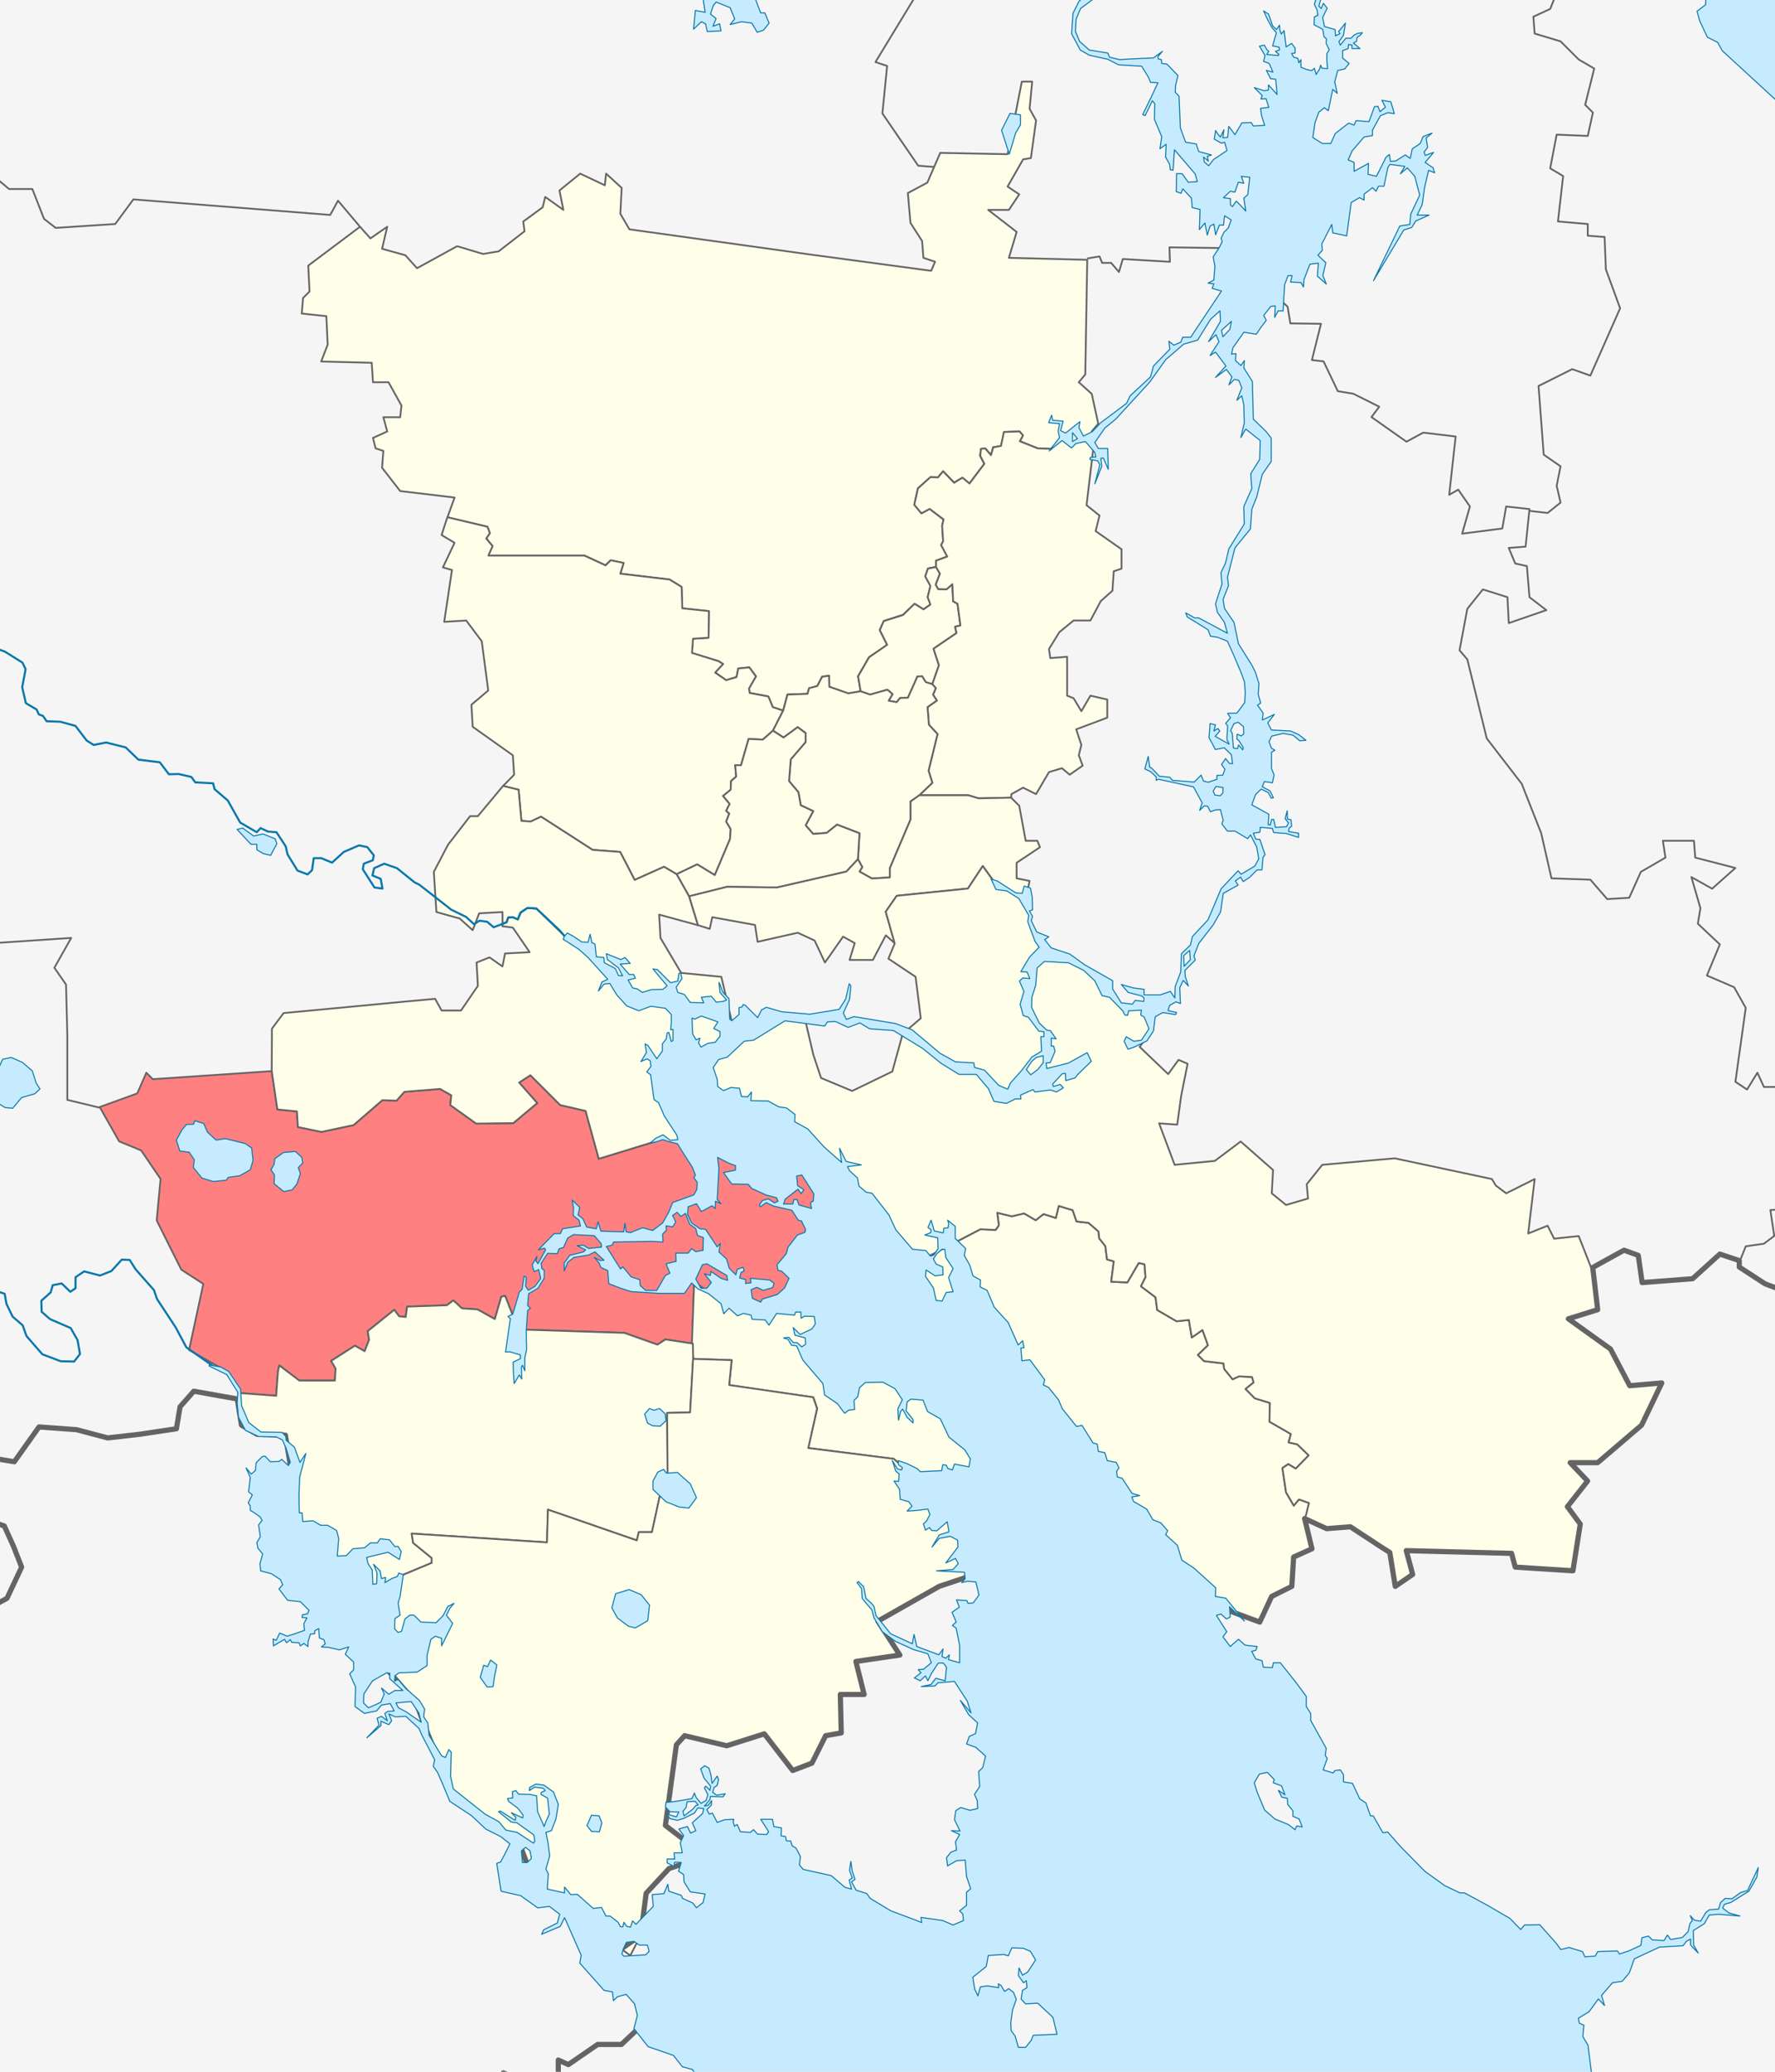
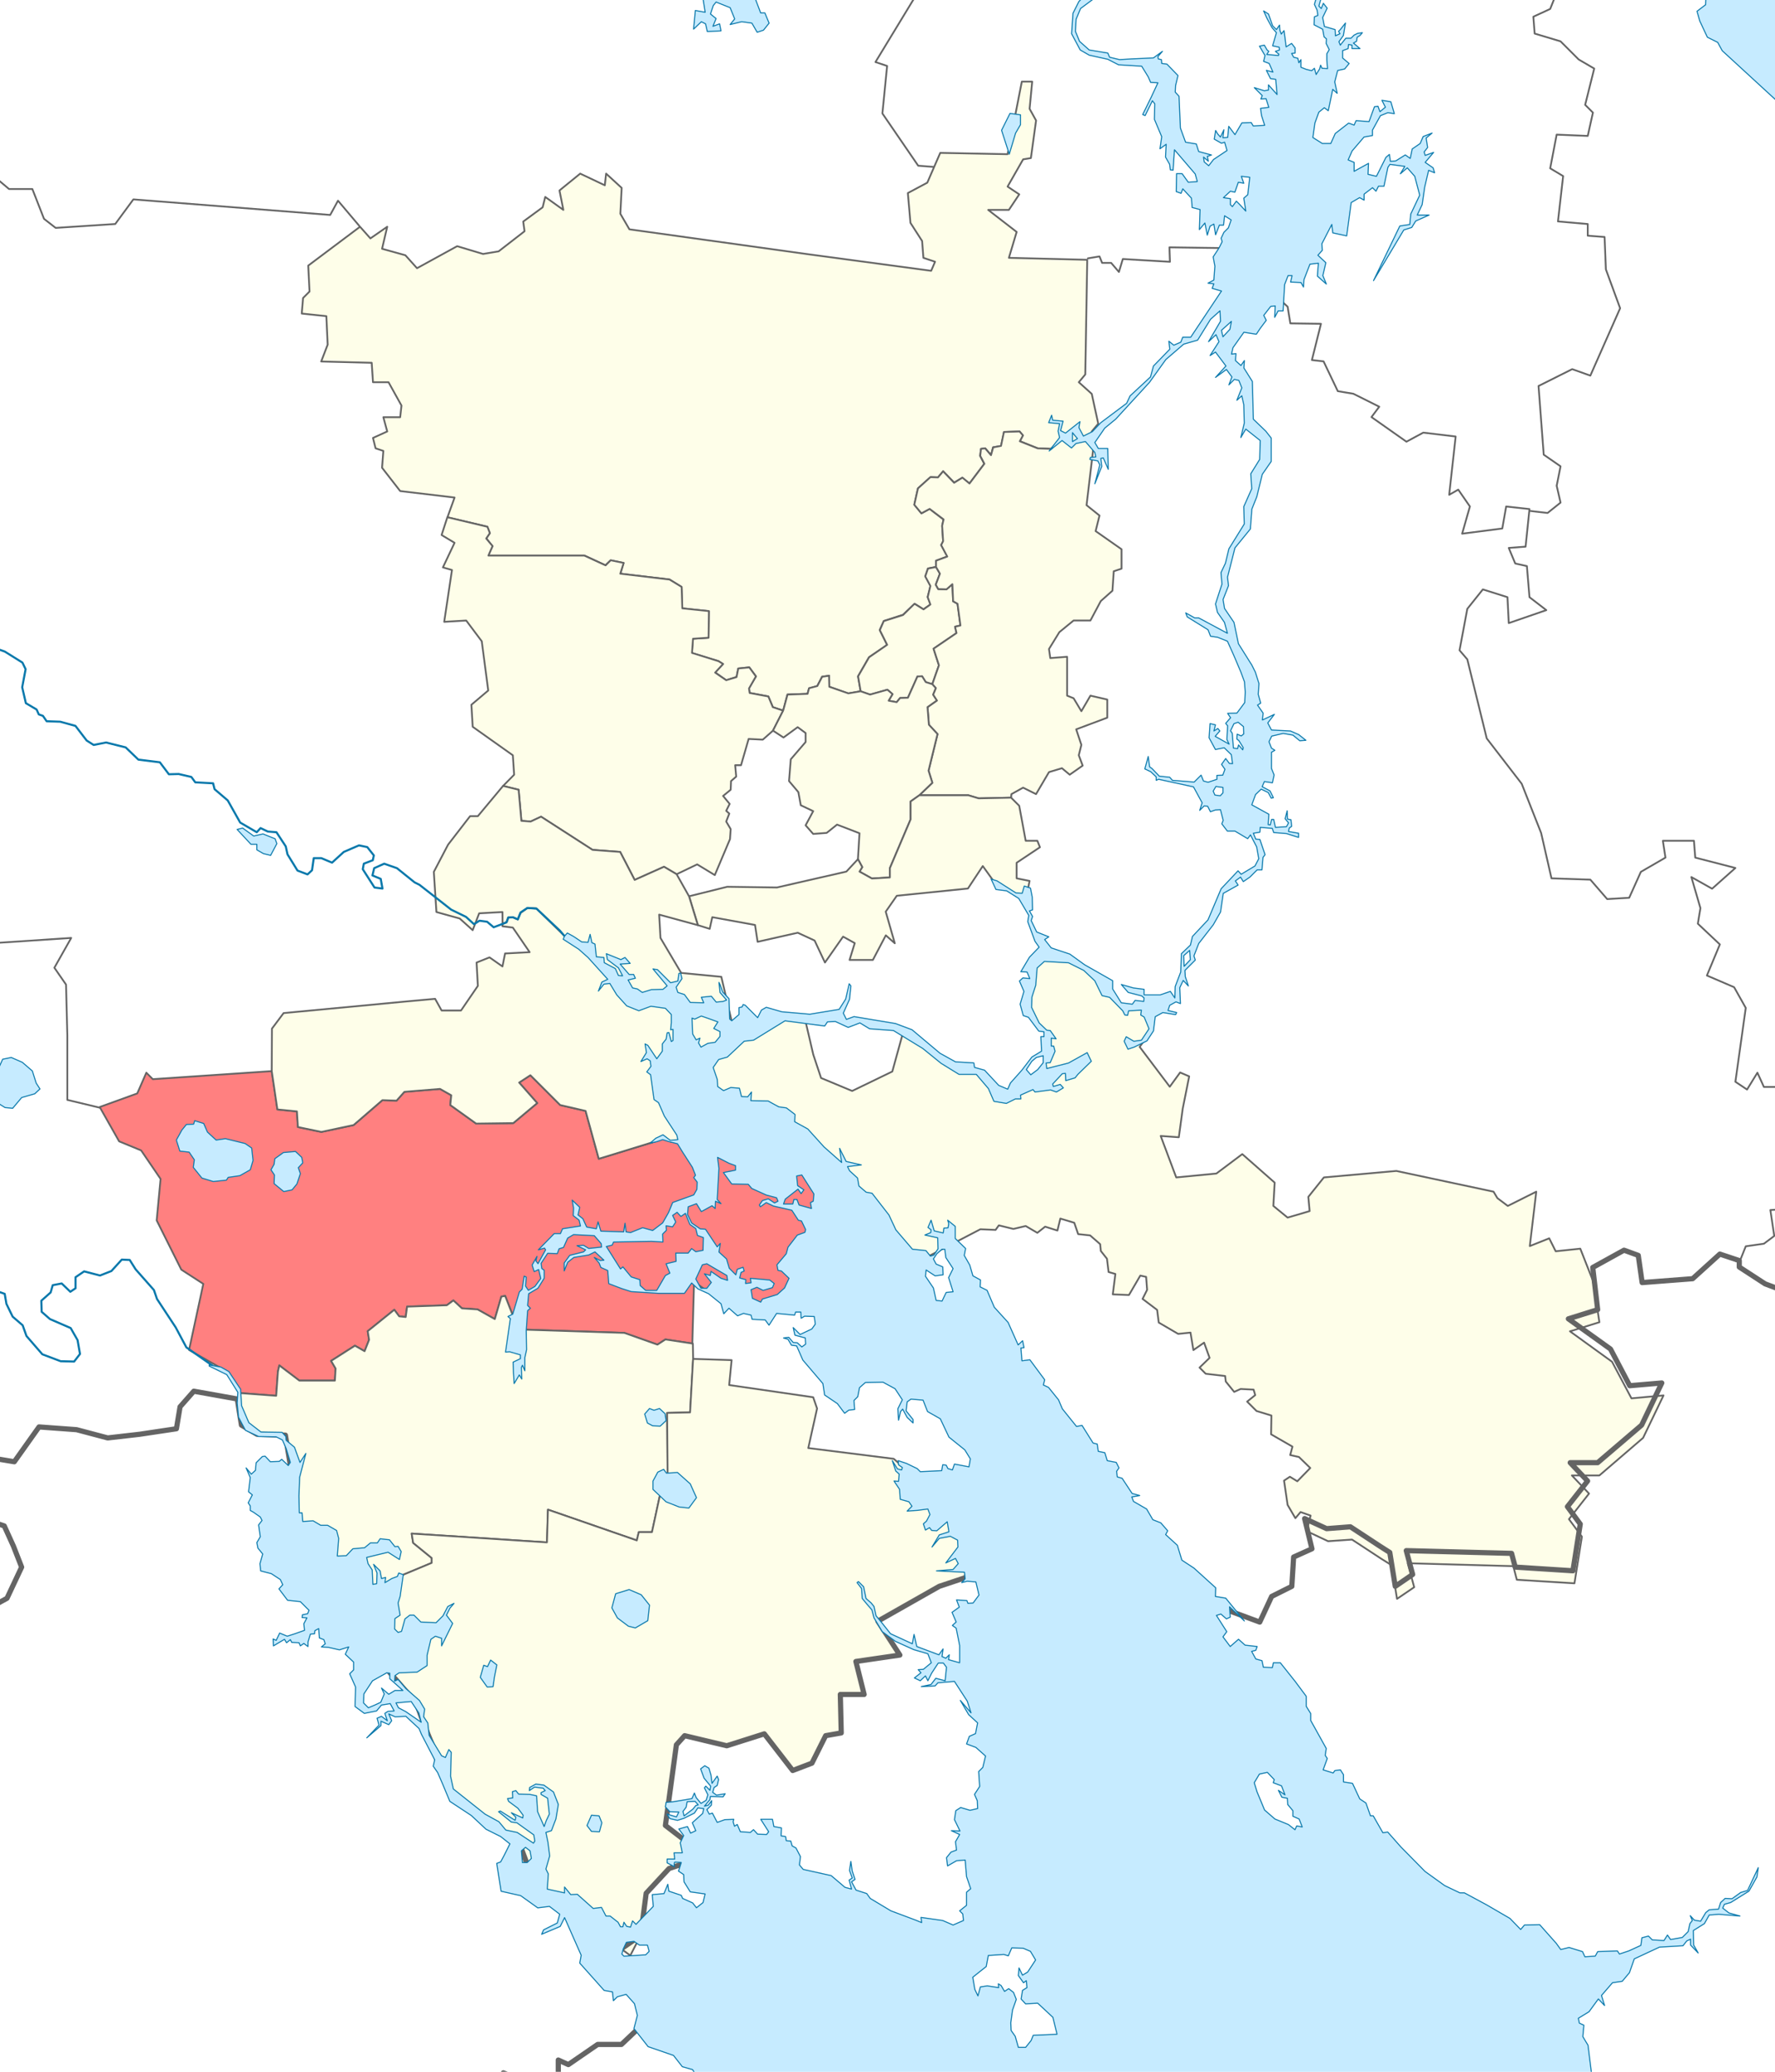
<svg xmlns="http://www.w3.org/2000/svg" xmlns:ns1="http://www.inkscape.org/namespaces/inkscape" xmlns:ns2="http://sodipodi.sourceforge.net/DTD/sodipodi-0.dtd" width="171.32" height="199.88" id="svg2" version="1.1" ns1:version="0.48.4 r9939" ns2:docname="Location of Irdomatskoye Settlement (Cherepovetsky District, Vologda Oblast).svg" ns2:version="0.32" ns1:output_extension="org.inkscape.output.svg.inkscape">
  <defs id="defs4" />
  <ns2:namedview id="base" pagecolor="#f5f5f5" bordercolor="#666666" borderopacity="1.0" ns1:pageopacity="1" ns1:pageshadow="2" ns1:zoom="3.75" ns1:cx="65.364672" ns1:cy="92.923397" ns1:document-units="px" ns1:current-layer="svg2" showgrid="false" ns1:window-width="1920" ns1:window-height="1137" ns1:window-x="-8" ns1:window-y="-8" ns1:window-maximized="1" borderlayer="true" />
-   <rect id="rect2837" width="171.32" height="199.88" x="0" y="4.8828124e-06" style="fill:#f5f5f5;fill-opacity:1" />
  <path ns2:nodetypes="ccccccccccccccccccccccccccccccccccccccccccccccccccccccccccccccccccccccccccccccccccccccccccccccccccccccccccccccccccccccccccccccccccccccccccccccccccccccccccccccccccccccccccccccccccccccccccc" d="m 179.247,15.113 -8.875,-8.625 -4.25,-6.875 -3.375,-4.375 -1.125,-3.125 -3.875,2.125 -3.5,0.125 -0.375,4.5 -3,-1.125 -1.25,3.125 -1.625,0.75 0.125,1.625 2.5,0.75 1.75,1.75 1.5,0.875 -0.875,3.5 0.75,0.75 -0.5,2.25 -3,-0.125 -0.625,3.25 1.25,0.75 -0.5,4.375 2.875,0.25 0,1.125 1.625,0.125 0.125,3.125 1.375,3.75 -2.875,6.5 -1.75,-0.625 -3.25,1.625 0.5,6.625 1.625,1.125 -0.375,1.875 0.375,1.625 -1.25,1 -1.625,-0.188 m -42.75,-24.375 -1e-5,2e-5 1.125,-0.188 0.25,0.625 0.875,0 0.75,0.875 0.375,-1.25 4.547,0.269 -0.047,-1.394 11.892,0.162 -2.59,3.628 2.107,1.94 0.259,1.604 2.957,0.041 -0.875,3.5 1.125,0.125 1.375,2.875 1.5,0.25 2.5,1.25 -0.75,1 3.375,2.375 1.625,-0.875 3.125,0.375 -0.625,5.625 0.875,-0.5 1.125,1.625 -0.75,2.625 3.875,-0.5 0.375,-2.125 2.25,0.25 -0.375,3.625 -1.625,0.125 0.625,1.5 1.125,0.25 0.25,3 1.625,1.25 -3.625,1.25 -0.125,-2.5 -2.375,-0.75 -1.5,1.875 -0.75,4 0.75,0.875 1.875,7.625 3.375,4.375 1.875,4.75 1,4.375 3.75,0.125 1.625,1.875 2.125,-0.125 1.125,-2.5 2.375,-1.375 -0.25,-1.625 3,0 0.125,1.625 3.875,1 -2.25,2 -2,-1.125 0.875,3 -0.25,1.5 2.125,2 -1.25,3 2.625,1.125 1.125,2 -1,7.125 1.125,0.75 1,-1.625 0.625,1.375 1.75,0 0.875,-2.375 3.625,2.375 -2.5,4.125 2.25,0.5 -2.75,2.375 0.875,0.5 0.125,1.75 -2.5,0 0.875,2.5 -2,0.125 0.375,2.5 -1,0.75 -1.75,0.25 -0.625,1.562 -1.875,-0.812 -2.625,2.375 -4.875,0.375 -0.375,-2.625 -1.375,-0.5 -3,1.812 m -181.75,-38.562 10,2.812 13.375,3.312 0.25,1.25 11.25,-0.75 -1.625,2.875 1.125,1.625 0.125,4.875 0,6.25 3.125,0.75 m 80.625,-90.75 -1.625,-0.125 -3.456,-5.043 0.456,-4.582 -1.125,-0.375 3.875,-6.375 1,-0.125 -0.625,-1.75 2.625,0.125 -1.125,-3.625 0.875,-1 0.375,-2.25 -1.25,-1.5 0.375,-1.125 -1.125,-2.375 -0.125,-3.75 3.75,-2.125 0.625,-3.625 1.5,-4.375 -0.5,-3 0.25,-2.125 -1.875,-1.125 m -107.625,6.125 4.25,0.875 0.75,2 1.875,0 -0.75,2.375 1.875,1.875 -0.625,3.875 -1.875,2.375 -1,4.125 0.625,1.75 -0.625,2.875 1.375,2.875 -0.375,1.875 2.375,2.625 -0.75,2.75 1.5,2.125 -0.25,1.75 -0.25,3.125 1.5,0.375 -0.75,2.125 2.5,2.75 1.625,-0.25 2.375,2 2.25,0 1.125,2.875 1.125,0.875 5.75,-0.375 1.75,-2.375 19,1.5 0.75,-1.375 2.062,2.438" style="fill:none;stroke:#646464;stroke-width:0.17;stroke-linecap:round;stroke-linejoin:round;stroke-miterlimit:4;stroke-opacity:1;stroke-dasharray:none" id="path3833" />
  <path style="fill:#fefee9;fill-opacity:1;fill-rule:evenodd;stroke:#646464;stroke-width:0.17;stroke-linecap:round;stroke-linejoin:round;stroke-miterlimit:4;stroke-opacity:1;stroke-dasharray:none" ns1:connector-curvature="0" ns2:nodetypes="ccccccccccccccccccccccccccccccccccccccccccccccccccccccccccccccccccccccccccccccccccccccccccccccccccccccccccccccccccccccccccccccccccccccccccccccccccccccccccccc" id="path4038" d="m 98.625,7.875 -1.375,7 -6.5,-0.125 -1.25,2.875 -1.875,1 0.25,2.875 1.125,1.75 0.125,1.625 1.125,0.375 -0.375,0.875 L 78.031,24.531 60.75,22.125 59.875,20.625 60,18.125 58.5,16.75 58.375,17.875 56,16.75 l -2,1.625 0.375,1.875 -1.75,-1.25 -0.25,1 -1.875,1.375 0.125,0.906 0,0.031 -2.5,1.938 -1.5,0.25 -2.5,-0.75 -3.875,2.125 -1.125,-1.25 -2.25,-0.625 0.5,-2.125 -1.625,1.125 -1,-1.125 -5,3.75 0.125,2.5 -0.625,0.625 -0.125,1.5 2.375,0.25 0.125,2.75 L 31,34.875 35.875,35 36,36.875 l 1.5,0 1.25,2.25 -0.125,1.125 -1.625,0 0.375,1.375 -1.375,0.625 0.25,1 0.75,0.25 -0.125,1.625 1.75,2.25 5.25,0.625 -0.688,1.906 3.844,0.906 0.25,0.625 -0.344,0.5 0.594,0.75 -0.406,0.906 9.281,0 2.031,0.938 0.5,-0.469 1.25,0.25 -0.312,1.031 4.75,0.562 1.156,0.719 0.062,2.062 2.562,0.281 -0.031,2.562 -1.5,0.094 -0.094,1.375 2.562,0.781 0.438,0.281 -0.75,0.812 1.062,0.75 1,-0.312 L 71.25,64.5 l 1.062,-0.125 0.656,0.875 -0.688,1.156 0.062,0.438 1.812,0.344 0.438,1.031 1,0.344 L 76,67 l 1.938,-0.062 0.156,-0.531 0.781,-0.219 0.469,-0.906 0.688,-0.094 0,1.062 1.844,0.656 1.188,-0.219 -0.25,-1.438 1.062,-1.844 1.75,-1.188 -0.719,-1.438 0.406,-0.875 1.844,-0.594 1.125,-1.062 0.844,0.531 0.688,-0.469 -0.281,-0.719 0.281,-1.062 -0.5,-0.938 0.25,-0.75 0.781,-0.156 0,-0.594 1.094,-0.406 -0.594,-1.094 0.188,-0.375 -0.094,-1.5 0.125,-0.594 -1.344,-1.031 -0.781,0.438 -0.688,-0.844 0.344,-1.562 1.219,-1.094 0.719,0.031 0.5,-0.594 1.062,1.094 0.781,-0.469 0.688,0.562 L 95,44.75 94.594,43.969 94.688,43.312 95.094,43.25 l 0.562,0.656 0.188,-0.75 0.781,-0.125 0.281,-1.344 1.5,-0.062 0.312,0.375 -0.281,0.562 1.719,0.688 1.281,0.062 1.125,-1.125 0.844,0.562 1.938,-0.594 L 105.375,41.625 106,40.875 105.375,38 l -1.25,-1.125 0.625,-0.75 0.188,-11.062 -7.562,-0.188 0.75,-2.5 -2.75,-2.125 2,0 1,-1.5 L 97.25,18 98.75,15.375 99.5,15.25 100,11.625 99.375,10.5 l 0.25,-2.625 -1,0 z" />
  <path style="fill:#fefee9;fill-opacity:1;fill-rule:evenodd;stroke:#646464;stroke-width:0.17;stroke-linecap:round;stroke-linejoin:round;stroke-miterlimit:4;stroke-opacity:1;stroke-dasharray:none" ns1:connector-curvature="0" ns2:nodetypes="ccccccccccccccccccccccccccccccccccccccc" d="m 90.342,54.697 0.377,0.648 -0.401,1.061 0.236,0.424 0.801,0.024 0.566,-0.495 0.071,1.65 0.424,0.236 0.283,2.098 -0.519,0.118 0.141,0.613 -2.216,1.508 0.519,1.603 -0.641,1.826 -0.632,-0.2 -0.354,-0.566 -0.448,0.024 -0.919,2.051 -0.754,0.024 -0.33,0.401 -0.778,-0.141 0.377,-0.636 -0.495,-0.424 -1.673,0.471 -0.907,-0.318 -0.248,-1.45 1.061,-1.838 1.744,-1.202 -0.707,-1.414 0.377,-0.872 1.862,-0.589 1.108,-1.084 0.872,0.542 0.66,-0.471 -0.259,-0.707 0.259,-1.084 -0.495,-0.919 0.259,-0.754 0.778,-0.153 z" id="path3954" />
  <path style="fill:#fefee9;fill-opacity:1;fill-rule:evenodd;stroke:#646464;stroke-width:0.17;stroke-linecap:round;stroke-linejoin:round;stroke-miterlimit:4;stroke-opacity:1;stroke-dasharray:none" ns1:connector-curvature="0" ns2:nodetypes="cccccccccccccccccccccccccccccccccccccccccccccccccccccccccccccccccccccccccccccccccccccccccc" d="m 105.333,42.145 0.164,1.343 -0.625,5.25 1.25,1 -0.375,1.5 2.5,1.75 0,1.875 -0.75,0.25 -0.125,1.875 -1.125,1 -1,1.875 -1.625,0 -1.375,1.125 -1,1.625 0.125,0.875 1.625,-0.125 0,3.75 0.625,0.25 0.75,1.25 0.875,-1.5 1.625,0.375 0,1.75 -3,1.125 0.5,1.5 -0.25,1 0.375,1 -1.25,0.875 -0.75,-0.625 -1.25,0.375 -1.25,2.125 -1.25,-0.625 -1.125,0.625 -0.034,0.342 -3.133,0.067 -1,-0.3 -4.716,-3.6e-4 1.25,-1.2 -0.367,-1.167 0.867,-3.533 -0.833,-0.9 -0.133,-1.7 0.9,-0.633 -0.367,-0.567 0.267,-0.633 -0.338,-0.378 0.641,-1.826 -0.519,-1.603 2.216,-1.508 -0.141,-0.613 0.519,-0.118 -0.283,-2.098 -0.424,-0.236 -0.071,-1.65 -0.566,0.495 -0.801,-0.024 -0.236,-0.424 0.401,-1.061 -0.377,-0.648 1.8e-4,-0.602 1.084,-0.401 -0.589,-1.108 0.189,-0.377 -0.095,-1.485 0.142,-0.613 -1.343,-1.014 -0.801,0.424 -0.684,-0.825 0.354,-1.579 1.202,-1.084 0.731,0.024 0.495,-0.589 1.061,1.108 0.801,-0.495 0.684,0.566 1.438,-1.909 -0.401,-0.754 0.071,-0.684 0.401,-0.047 0.566,0.66 0.212,-0.754 0.754,-0.141 0.283,-1.343 1.508,-0.047 0.33,0.377 -0.306,0.566 1.721,0.684 1.296,0.047 1.131,-1.108 0.825,0.566 1.933,-0.613 z" id="path3844" />
  <path style="fill:#fefee9;fill-opacity:1;fill-rule:evenodd;stroke:#646464;stroke-width:0.17;stroke-linecap:round;stroke-linejoin:round;stroke-miterlimit:4;stroke-opacity:1;stroke-dasharray:none" ns1:connector-curvature="0" ns2:nodetypes="ccccccccccccccccccccccccccccccccccccccccccccccccccccccccccccccccccccccc" d="m 42.622,51.613 0.556,-1.713 3.866,0.919 0.236,0.613 -0.354,0.519 0.613,0.731 -0.401,0.919 9.263,0 2.051,0.943 0.495,-0.495 1.249,0.259 -0.33,1.037 4.754,0.565 1.169,0.711 0.067,2.067 2.567,0.267 -0.033,2.567 -1.5,0.1 -0.1,1.367 2.567,0.8 0.433,0.267 -0.767,0.833 1.067,0.733 1,-0.3 0.167,-0.833 1.067,-0.1 0.633,0.867 -0.667,1.167 0.067,0.433 1.8,0.333 0.433,1.033 1,0.335 -0.984,1.932 -0.983,0.867 -1.367,-0.067 -0.733,2.533 -0.567,0 0.1,1.1 -0.5,0.433 -0.033,0.833 -0.733,0.6 0.633,0.767 -0.333,0.667 0.3,0.267 -0.3,0.767 0.433,0.733 -0.067,0.967 -1.467,3.467 -1.7,-1.033 -1.984,0.95 -1.216,-0.717 -2.833,1.267 -1.4,-2.7 -2.667,-0.2 -4.967,-3.2 -1,0.467 -0.9,-0.067 -0.267,-3 -1.5,-0.367 1.067,-1.083 -0.125,-1.875 -3.875,-2.75 -0.125,-2.125 1.625,-1.375 -0.625,-4.75 -1.5,-2 -2.125,0.125 0.75,-5 -0.875,-0.25 1.125,-2.375 -1.25,-0.75 z" id="path4010" />
  <path style="fill:#fefee9;fill-opacity:1;fill-rule:evenodd;stroke:#646464;stroke-width:0.17;stroke-linecap:round;stroke-linejoin:round;stroke-miterlimit:4;stroke-opacity:1;stroke-dasharray:none" ns1:connector-curvature="0" ns2:nodetypes="cccccccccccccccccccccccccccccccccccccccccccccccccccccc" d="m 88.739,76.721 -0.85,0.6 0,1.733 -2,4.7 0,0.9 -1.733,0.1 -1.2,-0.667 0.267,-0.433 -0.416,-0.767 0.149,-2.5 -2.167,-0.833 -1,0.8 -1.3,0.1 -0.733,-0.833 0.733,-1.367 -1.2,-0.567 -0.233,-1.267 -0.9,-1.067 0.167,-2.1 1.433,-1.667 0,-0.867 -0.767,-0.567 -1.367,1 -1.017,-0.667 0.984,-1.932 0.422,-1.544 1.933,-0.071 0.141,-0.542 0.801,-0.212 0.471,-0.896 0.66,-0.094 0.024,1.061 1.838,0.636 1.191,-0.2 0.907,0.318 1.673,-0.471 0.495,0.424 -0.377,0.636 0.778,0.141 0.33,-0.401 0.754,-0.024 0.919,-2.051 0.448,-0.024 0.354,0.566 0.632,0.2 0.338,0.378 -0.267,0.633 0.367,0.567 -0.9,0.633 0.133,1.7 0.833,0.9 -0.867,3.533 0.367,1.167 -1.25,1.2 z" id="path3982" />
-   <path style="fill:#fefee9;fill-opacity:1;fill-rule:evenodd;stroke:#646464;stroke-width:0.17;stroke-linecap:round;stroke-linejoin:round;stroke-miterlimit:4;stroke-opacity:1;stroke-dasharray:none" ns1:connector-curvature="0" ns2:nodetypes="cccccccccccccccccccccccccccccccccccccc" d="m 74.605,70.488 1.017,0.667 1.367,-1 0.767,0.567 0,0.867 -1.433,1.667 -0.167,2.1 0.9,1.067 0.233,1.267 1.2,0.567 -0.733,1.367 0.733,0.833 1.3,-0.1 1,-0.8 2.167,0.833 -0.149,2.5 -1.117,1.2 -6.7,1.533 -4.8,-0.067 -3.684,0.916 -1.2,-2.133 1.984,-0.95 1.7,1.033 1.467,-3.467 0.067,-0.967 -0.433,-0.733 0.3,-0.767 -0.3,-0.267 0.333,-0.667 -0.633,-0.767 0.733,-0.6 0.033,-0.833 0.5,-0.433 -0.1,-1.1 0.567,0 0.733,-2.533 1.367,0.067 0.983,-0.867 z" id="path3976" />
  <path style="fill:#fefee9;fill-opacity:1;fill-rule:evenodd;stroke:#646464;stroke-width:0.17;stroke-linecap:round;stroke-linejoin:round;stroke-miterlimit:4;stroke-opacity:1;stroke-dasharray:none" ns1:connector-curvature="0" ns2:nodetypes="ccccccccccccccccccccccccccccccccccccccccccccc" d="m 88.739,76.721 -0.85,0.6 0,1.733 -2,4.7 0,0.9 -1.733,0.1 -1.2,-0.667 0.267,-0.433 -0.416,-0.767 -1.117,1.2 -6.7,1.533 -4.8,-0.067 -3.684,0.916 0.85,2.784 1.142,0.358 0.25,-1.125 4.125,0.75 0.25,1.625 3.875,-0.875 1.625,0.75 1,2.125 1.75,-2.5 1.125,0.625 -0.5,1.625 2.25,0 1.25,-2.375 0.866,0.767 -0.875,-3.05 1.067,-1.533 6.867,-0.7 1.433,-2.167 1.2,1.667 2.567,1.467 0.5,-0.467 0.25,-1.233 -1.25,-0.25 0,-1.5 2.25,-1.5 -0.25,-0.625 -1.125,0 -0.625,-3.375 -0.784,-0.783 -3.133,0.067 -1,-0.3 -4.716,-3.6e-4 z" id="path3956" />
  <path style="fill:#fefee9;fill-opacity:1;fill-rule:evenodd;stroke:#646464;stroke-width:0.17;stroke-linecap:round;stroke-linejoin:round;stroke-miterlimit:4;stroke-opacity:1;stroke-dasharray:none" ns1:connector-curvature="0" ns2:nodetypes="cccccccccccccccccccccccccccccccccccc" d="m 69.622,94.238 -3.875,-0.375 -2,-3.375 -0.125,-2.25 3.733,1.017 -0.85,-2.784 -1.2,-2.133 -1.216,-0.717 -2.833,1.267 -1.4,-2.7 -2.667,-0.2 -4.967,-3.2 -1,0.467 -0.9,-0.067 -0.267,-3 -1.5,-0.367 -2.433,2.917 -0.75,0 -2.125,2.75 -1.375,2.625 0.25,3.875 2.25,0.625 1.25,1.125 0.625,-1.625 2.25,-0.125 0.008,1.156 0.412,-0.2 0.153,-0.424 0.424,-0.035 0.483,0.224 0.259,-0.625 0.648,-0.471 0.884,0.035 2.887,2.817 1.803,0.955 3.783,4.042 1.141,0.952 3.617,0.15 2,6.3 3.783,-3.667 -1.161,-4.959 z" id="path3962" />
  <path style="fill:#ff8080;fill-opacity:1;fill-rule:evenodd;stroke:#646464;stroke-width:0.17;stroke-linecap:round;stroke-linejoin:round;stroke-miterlimit:4;stroke-opacity:1;stroke-dasharray:none" ns1:connector-curvature="0" ns2:nodetypes="cccccccccccccccccccccccccccccccccccccccccccccccccccccccccccccccccccccc" d="m 66.822,129.621 0.167,-5.966 1.367,0.967 4.7,1.9 11.667,-3.6 -6.616,-10.983 -8.859,-2.076 -4.478,0.283 -0.849,-0.471 -0.754,0.471 -5.374,1.65 -1.273,-4.62 -2.451,-0.566 -2.876,-2.876 -1.084,0.707 1.744,1.98 -2.31,1.933 -3.583,0.047 -2.498,-1.791 0.094,-0.943 -1.084,-0.613 -3.441,0.283 -0.754,0.849 -1.367,-0.047 -2.781,2.404 -3.111,0.66 -2.263,-0.471 -0.094,-1.508 -1.886,-0.189 -0.546,-3.697 -11.48,0.776 -0.625,-0.625 -0.875,2 -3.625,1.312 1.875,3.312 2.125,0.875 1.875,2.75 -0.375,4 2.375,4.75 2.125,1.375 -1.375,6.375 3.75,2.125 1.091,2.025 3.567,0.267 0.167,-2.333 0.133,-0.6 1.933,1.467 3.433,0 0.067,-1.167 -0.433,-0.733 2.3,-1.467 0.933,0.533 0.433,-1.1 -0.133,-0.833 2.567,-2.067 0.467,0.633 0.633,0.067 0.133,-1 3.833,-0.133 0.633,-0.467 0.833,0.767 1.5,0.1 1.667,0.933 0.633,-2.167 0.367,-0.067 1.267,3.233 10.233,0.333 3.2,1.133 0.767,-0.5 2.6,0.4 z" id="path3968" />
-   <path style="fill:#fefee9;fill-opacity:1;fill-rule:evenodd;stroke:#646464;stroke-width:0.17;stroke-linecap:round;stroke-linejoin:round;stroke-miterlimit:4;stroke-opacity:1;stroke-dasharray:none" ns1:connector-curvature="0" ns2:nodetypes="ccccccccccccccccccccccccc" d="m 99.162,104.655 1.56,-1.167 0.333,-3.767 -1.967,-2.233 0.667,-4.167 0.967,-1.633 -0.341,-0.658 -0.875,-1.658 -0.342,-2.225 -0.042,-0.925 -0.5,0.467 -2.567,-1.467 -1.2,-1.667 -1.433,2.167 -6.867,0.7 -1.067,1.533 0.867,3.067 -0.608,1.467 2.625,1.75 0.5,4 -1.75,1.5 3.337,2.117 3.856,1.545 2.515,2.286 2.331,-1.03 z" id="path4000" />
-   <path style="fill:#fefee9;fill-opacity:1;fill-rule:evenodd;stroke:#646464;stroke-width:0.17;stroke-linecap:round;stroke-linejoin:round;stroke-miterlimit:4;stroke-opacity:1;stroke-dasharray:none" d="M 102.188 116.344 L 101.906 117.5 L 100.719 117.125 L 99.969 117.719 L 98.844 117.062 L 97.656 117.344 L 96.25 117 L 96.406 118.219 L 96.094 118.656 L 94.625 118.594 L 89.375 121.312 L 73.062 126.531 L 68.344 124.625 L 67 123.656 L 66.781 129.625 L 66.906 131.094 L 70.625 131.219 L 70.375 133.625 L 78.5 134.812 L 78.875 135.875 L 78 139.688 L 86.25 140.75 L 89.375 143.469 L 100.844 139.312 L 116.812 154.719 L 121.594 156.5 L 122.75 154 L 124.688 153.031 L 124.875 150.219 L 126.625 149.406 L 126.031 146.531 L 126.344 145 L 125.375 144.656 L 124.875 145.25 L 124.125 143.969 L 123.781 141.625 L 124.344 141.25 L 125.062 141.688 L 126.312 140.406 L 125.219 139.344 L 124.375 139.156 L 124.594 138.344 L 122.531 137.156 L 122.562 135.344 L 121.125 134.906 L 120.219 134 L 121 133.375 L 120.844 132.844 L 119.594 132.781 L 118.969 133.062 L 118.156 132.062 L 118.094 131.531 L 116.219 131.312 L 115.625 130.719 L 116.594 129.781 L 116.062 128.312 L 115.031 129.031 L 114.75 127.344 L 113.562 127.469 L 111.688 126.375 L 111.531 125.156 L 110.125 124.094 L 110.562 123.219 L 110.469 121.969 L 109.906 121.844 L 108.812 123.719 L 107.25 123.656 L 107.5 121.688 L 106.844 121.5 L 106.688 120.219 L 106.094 119.469 L 106.031 118.812 L 105.062 117.969 L 103.906 117.844 L 103.531 116.75 L 102.188 116.344 z " id="path3998" />
  <path style="fill:#fefee9;fill-opacity:1;fill-rule:evenodd;stroke:#646464;stroke-width:0.17;stroke-linecap:round;stroke-linejoin:round;stroke-miterlimit:4;stroke-opacity:1;stroke-dasharray:none" ns1:connector-curvature="0" ns2:nodetypes="ccccccccccccccccccccccccccccccccccccccccccccccccccc" d="m 23.088,134.388 -0.053,0.737 0.267,2.362 1.503,0.884 2.457,0.183 1.149,2.917 -1.24,5.733 7.05,10.176 4.62,-5.421 2.828,-1.179 0,-0.471 -1.791,-1.461 -0.141,-0.896 13.058,0.849 0.094,-3.158 8.58,2.97 0.189,-0.801 1.273,0 0.896,-4.148 0.613,-1.461 -0.047,-5.893 2.216,-0.047 0.292,-5.162 -0.027,-1.478 -2.65,-0.4 -0.767,0.5 -3.2,-1.133 -10.233,-0.333 -1.267,-3.233 -0.367,0.067 -0.633,2.167 -1.667,-0.933 -1.5,-0.1 -0.833,-0.767 -0.633,0.467 -3.833,0.133 -0.133,1 -0.633,-0.067 -0.467,-0.633 -2.567,2.067 0.133,0.833 -0.433,1.1 -0.933,-0.533 -2.3,1.467 0.433,0.733 -0.067,1.167 -3.433,0 -1.933,-1.467 -0.133,0.6 -0.167,2.333 -3.567,-0.267 z" id="path3960" />
-   <path style="fill:#fefee9;fill-opacity:1;fill-rule:evenodd;stroke:#646464;stroke-width:0.17;stroke-linecap:round;stroke-linejoin:round;stroke-miterlimit:4;stroke-opacity:1;stroke-dasharray:none" ns1:connector-curvature="0" id="path3958" d="M 100.719,91.688 99.75,93.312 99.094,97.5 l 1.969,2.219 -0.344,3.781 -4.031,2.031 -1.938,-1.969 -2.438,-0.75 -5.188,-3.062 -1,3.625 -3.875,1.875 -3,-1.25 -0.75,-2.25 -0.875,-3.75 -4,0.625 -2.875,0.5 0.031,0.062 -3.812,3.656 2.312,7 8.812,2.031 6.562,10.969 4.625,-1.469 5.344,-2.781 1.469,0.062 0.312,-0.438 L 96.25,117 l 1.406,0.344 1.188,-0.281 1.125,0.656 0.75,-0.594 1.188,0.375 0.281,-1.156 1.344,0.406 0.375,1.094 1.156,0.125 0.969,0.844 0.062,0.656 0.594,0.75 0.156,1.281 0.656,0.188 -0.25,1.969 1.562,0.062 1.094,-1.875 0.562,0.125 0.094,1.25 -0.438,0.875 1.406,1.062 0.156,1.219 1.875,1.094 1.188,-0.125 0.281,1.688 1.031,-0.719 0.531,1.469 -0.969,0.938 0.594,0.594 1.875,0.219 0.062,0.531 0.812,1 0.625,-0.281 1.25,0.062 0.156,0.531 -0.781,0.625 0.906,0.906 1.438,0.438 -0.031,1.812 2.062,1.188 -0.219,0.812 0.844,0.188 1.094,1.062 -1.25,1.281 -0.719,-0.438 -0.562,0.375 0.344,2.344 0.75,1.281 0.5,-0.594 0.969,0.344 -0.375,1.5 2.062,0.969 2.312,-0.156 2.812,1.844 1,0.625 0.531,3.25 1.656,-1.125 -0.625,-2.312 10.188,0.281 0.344,1.312 5.562,0.344 0.719,-4.5 -1.25,-1.688 1.938,-2.469 -1.656,-1.75 2.656,0 4.219,-3.625 1.969,-4.094 -3.094,0.281 -1.875,-3.531 -4.062,-2.938 0.125,-0.031 2.719,-0.844 -0.625,-4 -1.219,-3.094 -2.375,0.25 -0.625,-1.25 -1.875,0.75 0.625,-5.25 -2.75,1.375 -1,-0.75 -0.375,-0.625 -9.375,-2 -7,0.625 -1.5,1.875 0.125,1.375 -2.125,0.625 -1.375,-1.125 0.125,-2.25 -3.125,-2.75 -2.5,1.875 -3.875,0.375 -1.5,-4 1.75,0.125 0.375,-2.75 0.625,-3.125 -0.875,-0.375 -1,1.375 L 110,101 l 1,-1.406 0.094,-1.188 -0.781,-1.281 -1.688,0.25 -3.125,-3.438 -2,-1.062 -2.781,-1.188 z" />
+   <path style="fill:#fefee9;fill-opacity:1;fill-rule:evenodd;stroke:#646464;stroke-width:0.17;stroke-linecap:round;stroke-linejoin:round;stroke-miterlimit:4;stroke-opacity:1;stroke-dasharray:none" ns1:connector-curvature="0" id="path3958" d="M 100.719,91.688 99.75,93.312 99.094,97.5 l 1.969,2.219 -0.344,3.781 -4.031,2.031 -1.938,-1.969 -2.438,-0.75 -5.188,-3.062 -1,3.625 -3.875,1.875 -3,-1.25 -0.75,-2.25 -0.875,-3.75 -4,0.625 -2.875,0.5 0.031,0.062 -3.812,3.656 2.312,7 8.812,2.031 6.562,10.969 4.625,-1.469 5.344,-2.781 1.469,0.062 0.312,-0.438 l 1.406,0.344 1.188,-0.281 1.125,0.656 0.75,-0.594 1.188,0.375 0.281,-1.156 1.344,0.406 0.375,1.094 1.156,0.125 0.969,0.844 0.062,0.656 0.594,0.75 0.156,1.281 0.656,0.188 -0.25,1.969 1.562,0.062 1.094,-1.875 0.562,0.125 0.094,1.25 -0.438,0.875 1.406,1.062 0.156,1.219 1.875,1.094 1.188,-0.125 0.281,1.688 1.031,-0.719 0.531,1.469 -0.969,0.938 0.594,0.594 1.875,0.219 0.062,0.531 0.812,1 0.625,-0.281 1.25,0.062 0.156,0.531 -0.781,0.625 0.906,0.906 1.438,0.438 -0.031,1.812 2.062,1.188 -0.219,0.812 0.844,0.188 1.094,1.062 -1.25,1.281 -0.719,-0.438 -0.562,0.375 0.344,2.344 0.75,1.281 0.5,-0.594 0.969,0.344 -0.375,1.5 2.062,0.969 2.312,-0.156 2.812,1.844 1,0.625 0.531,3.25 1.656,-1.125 -0.625,-2.312 10.188,0.281 0.344,1.312 5.562,0.344 0.719,-4.5 -1.25,-1.688 1.938,-2.469 -1.656,-1.75 2.656,0 4.219,-3.625 1.969,-4.094 -3.094,0.281 -1.875,-3.531 -4.062,-2.938 0.125,-0.031 2.719,-0.844 -0.625,-4 -1.219,-3.094 -2.375,0.25 -0.625,-1.25 -1.875,0.75 0.625,-5.25 -2.75,1.375 -1,-0.75 -0.375,-0.625 -9.375,-2 -7,0.625 -1.5,1.875 0.125,1.375 -2.125,0.625 -1.375,-1.125 0.125,-2.25 -3.125,-2.75 -2.5,1.875 -3.875,0.375 -1.5,-4 1.75,0.125 0.375,-2.75 0.625,-3.125 -0.875,-0.375 -1,1.375 L 110,101 l 1,-1.406 0.094,-1.188 -0.781,-1.281 -1.688,0.25 -3.125,-3.438 -2,-1.062 -2.781,-1.188 z" />
  <path style="fill:#fefee9;fill-opacity:1;fill-rule:evenodd;stroke:#646464;stroke-width:0.17;stroke-linecap:round;stroke-linejoin:round;stroke-miterlimit:4;stroke-opacity:1;stroke-dasharray:none" ns1:connector-curvature="0" ns2:nodetypes="ccccccccccccccccccccccccccccccccccccccccccccccccccccc" d="m 66.899,131.099 3.715,0.118 -0.236,2.404 8.108,1.179 0.377,1.084 -0.849,3.818 8.25,1.037 3.111,2.734 5.038,3.821 -1.373,4.953 -2.386,0.795 -5.922,3.359 2.121,3.27 -4.243,0.619 0.795,3.182 -2.298,0 0.088,3.712 -1.503,0.265 -1.326,2.652 -1.856,0.707 -2.74,-3.536 -3.624,1.149 -4.066,-0.972 -0.795,0.884 -1.061,7.778 3.447,2.652 -0.972,0.795 -2.121,0.707 -2.21,2.386 -0.53,4.066 -1.004,1.942 -7.793,-5.735 -3.055,-1.683 0.249,-3.242 -6.172,-4.426 -3.928,-9.538 -5.05,-5.611 -0.868,-1.045 4.62,-5.421 2.828,-1.179 0,-0.471 -1.791,-1.461 -0.141,-0.896 13.058,0.849 0.094,-3.158 8.58,2.97 0.189,-0.801 1.273,0 0.896,-4.148 0.613,-1.461 -0.047,-5.893 2.216,-0.047 0.292,-5.162 z" id="path3964" />
  <path style="fill:#fefee9;fill-opacity:1;fill-rule:evenodd;stroke:#646464;stroke-width:0.17;stroke-linecap:round;stroke-linejoin:round;stroke-miterlimit:4;stroke-opacity:1;stroke-dasharray:none" ns1:connector-curvature="0" id="path3924" d="m 48.505,89.144 -0.008,0.219 1,0.125 1.625,2.375 -2.375,0.125 -0.25,1.25 -1.25,-0.875 -1.25,0.5 0.125,2.25 -1.625,2.375 -1.875,0 -0.625,-1.125 -2.75,0.25 -11.875,1.125 -1.125,1.5 -0.02,4.099 0.546,3.697 1.886,0.189 0.094,1.508 2.263,0.471 3.111,-0.66 2.781,-2.404 1.367,0.047 0.754,-0.849 3.441,-0.283 1.084,0.613 -0.094,0.943 2.498,1.791 3.583,-0.047 2.31,-1.933 -1.744,-1.98 1.084,-0.707 2.876,2.876 2.451,0.566 1.273,4.62 5.374,-1.65 0.754,-0.471 0.849,0.471 4.478,-0.283 L 65,96.547 61.4,96.413 60.255,95.504 56.46,91.419 54.657,90.464 l -2.887,-2.817 -0.884,-0.035 -0.648,0.471 -0.259,0.625 -0.483,-0.224 -0.424,0.035 -0.153,0.424 -0.412,0.2 z" />
  <path ns2:nodetypes="cccccccccccccccccccccccccccccccccccccccccccccccccccccccccccccccccccccccccccccccccccccccccccccccccccccccccccccccccccccccccccccccccccccccccccccccc" d="m 188.122,128.613 -3.875,2.25 -0.625,-2.625 0.5,-2.625 -3.125,0.375 -0.125,-1.5 -4.5,1.125 0.5,1.625 -1.875,1.375 -0.625,-3.25 -4,-1.5 -2.5,-1.625 0,-0.625 -1.875,-0.625 -2.625,2.375 -4.875,0.375 -0.375,-2.625 -1.375,-0.5 -3.018,1.666 0.476,4.071 -2.828,0.884 4.066,2.917 1.856,3.536 3.094,-0.265 -1.945,4.066 -4.243,3.624 -2.652,0 1.679,1.768 -1.945,2.475 1.237,1.679 -0.707,4.508 -5.568,-0.354 -0.354,-1.326 -10.165,-0.265 0.619,2.298 -1.679,1.149 -0.53,-3.27 -0.972,-0.619 -2.828,-1.856 -2.298,0.177 -2.121,-0.972 0.707,2.917 -1.768,0.795 -0.177,2.828 -1.945,0.972 -1.149,2.475 -4.773,-1.768 -23.776,-2.475 -2.386,0.795 -5.922,3.359 2.121,3.27 -4.243,0.619 0.795,3.182 -2.298,0 0.088,3.712 -1.503,0.265 -1.326,2.652 -1.856,0.707 -2.74,-3.536 -3.624,1.149 -4.066,-0.972 -0.795,0.884 -1.061,7.778 3.447,2.652 -0.972,0.795 -2.121,0.707 -2.21,2.386 -0.53,4.066 -2.303,1.593 -3.906,-3.906 -3.738,-1.848 -1.596,-4.284 -3.444,-2.646 -3.276,-2.268 -1.134,-2.856 -2.268,-6.217 -2.898,-3.318 -6.553,-8.485 -3.906,-5.839 1.216,-5.238 -0.486,-2.947 -2.74,-0.088 -1.503,-0.884 -0.398,-2.519 -4.198,-0.751 -1.326,1.503 -0.354,2.121 -3.536,0.53 -3.094,0.354 -3.005,-0.795 -3.624,-0.265 -2.386,3.359 -1.591,-0.265 -0.265,1.768 -2.563,-0.088 1.414,1.945 0.177,2.21 1.856,0.619 0.884,1.945 0.795,2.033 -1.414,3.005 -2.74,1.503 -1.149,-0.884 -0.707,0.972 -1.945,-0.177 -0.884,-0.619 -0.265,1.679 -1.679,-1.679 -1.503,4.066 -1.945,5.922 1.061,0.795 -0.884,1.856 0.088,1.856 -2.917,-0.707 0.442,1.149 -0.265,2.386 m 76.279,23.334 -1.679,1.591 -2.298,0 -2.828,1.945 -0.972,-0.442 0,1.679 -1.149,0 -0.707,2.828 -1.326,0.177 -0.707,-1.503 -0.884,0 0.354,-1.591 -0.884,-0.354 -0.972,1.591 -0.972,-1.061 -1.591,2.121 0.265,1.237 -1.061,3.182 -1.503,-1.061 -1.591,2.828 1.326,1.326 1.237,2.033 2.386,0.442 1e-5,4.419 -3.27,1.414 -0.616,1.344 0.351,1.396 -1.677,-0.689" style="fill:none;stroke:#646464;stroke-width:0.5;stroke-linecap:round;stroke-linejoin:round;stroke-miterlimit:4;stroke-opacity:1;stroke-dasharray:none" id="path3815" />
  <path id="path3633" style="color:#000000;fill:none;stroke:#0978ab;stroke-width:0.2;stroke-linecap:round;stroke-linejoin:round;stroke-miterlimit:4;stroke-opacity:1;stroke-dasharray:none;stroke-dashoffset:0;marker:none;visibility:visible;display:inline;overflow:visible;enable-background:accumulate" d="m 20.655,131.855 -2.667,-1.867 -1.033,-1.933 -1.8,-2.733 -0.3,-0.867 -1.767,-2 -0.567,-0.9 -0.767,-0.033 -1,1.1 -1.1,0.433 -1.533,-0.4 -0.833,0.567 0,1.067 -0.5,0.333 -0.833,-0.8 -0.867,0.167 -0.2,0.7 -0.9,0.8 0.033,1.067 0.8,0.7 2,0.867 0.667,1.167 0.233,1.333 -0.567,0.733 -1.3,-0.033 -1.767,-0.667 -1.533,-1.767 -0.367,-1.033 -0.967,-0.833 -0.6,-1.233 -0.167,-0.967 -0.567,-0.2 -2.067,-0.367 -2.8,1.633 -1.167,0.033 -1.9,-1.767 -0.5,-0.033 -2.1,-2.333 -1.4,-1.2 -0.567,-0.033 -0.567,-0.633 -0.567,0.2 -1.567,0.067 -1.067,0.167 -0.1,0.4 0.533,1.333 -0.1,0.7 -0.633,0.1 0.033,0.267 -0.633,0.333 0.467,1.133 -0.267,0.667 0.5,0.967 0.8,0.367 1.067,1 1.133,0.133 0.5,0.3 -0.3,0.633 -0.8,0.467 -1.867,2.267 -0.767,0.433 -0.067,0.633 0.233,1.4 -0.867,1.3 -2.667,-0.033 -1,0.933 -1.833,1.033 -0.733,0.033 -0.833,-0.933 m 9.7,-16.133 0.167,-1.033 -0.433,-1.467 0,-0.767 -1.167,-0.233 -0.6,-0.667 -0.1,-0.5 -1.2,-1.033 -0.567,0.133 -0.233,-0.333 -0.6,0.533 -0.633,-0.567 -1.067,0.2 -0.267,-0.9 -0.467,0.267 -1,-1.333 -0.9,-0.2 -1.633,0.133 m 80.333,-21.7 -0.7,-0.833 -2.267,-2.133 -0.867,-0.067 -0.667,0.433 -0.267,0.667 -0.5,-0.2 -0.433,0.033 -0.167,0.467 -1.233,0.467 -0.633,-0.533 -0.733,-0.1 -0.533,0.333 -0.767,-0.7 -1.433,-0.7 -3.067,-2.4 -0.467,-0.233 -1.7,-1.367 -1.233,-0.433 -0.967,0.433 -0.167,0.7 0.8,0.333 0.167,0.933 -0.767,-0.1 -1.133,-1.767 0.1,-0.533 0.867,-0.333 0.1,-0.467 -0.633,-0.8 -0.8,-0.167 -1.467,0.633 -1.133,1.033 -1.033,-0.433 -0.733,0 -0.167,1.167 -0.433,0.4 -0.967,-0.367 -0.967,-1.567 -0.167,-0.767 -0.9,-1.367 -0.833,-0.067 -0.7,-0.333 -0.367,0.4 -1.6,-0.933 -1.2,-2.133 -1.273,-1.088 -0.141,-0.566 -1.721,-0.094 -0.377,-0.519 -1.226,-0.283 -0.943,0.024 -0.872,-1.155 -2.074,-0.259 -1.226,-1.179 -1.886,-0.471 -1.202,0.236 L 8.365,71.443 7.281,70.029 5.819,69.628 4.499,69.581 4.146,69.063 3.745,68.921 3.533,68.45 2.496,67.837 2.142,66.305 2.472,64.561 2.166,63.924 0.469,62.864 l -1.179,-0.424 -0.424,-0.636 0,-0.495 -0.684,-0.754 -0.471,-0.141 -0.141,-0.778 -1.014,-0.401 -0.471,-0.636 -1.249,-0.33 0.212,-1.367 -1.414,-0.99 -0.566,-1.249 -0.495,-0.165 -0.189,-0.448 -0.801,-1.014 -1.014,0.401 -0.684,-0.801 -0.684,-1.485 -0.047,-0.589 -1.131,-0.047 -1.673,-1.862 -0.849,-1.768 0.141,-0.801 0.566,-0.849 0.283,-0.283 -0.047,-0.566 -0.542,-0.236 -0.896,-0.118 0,-1.014 -0.212,-0.259 -0.141,-0.943 -0.542,-0.566 0.259,-3.041 -0.731,-0.283 -0.141,-1.626 -0.283,-0.047 -0.495,-1.131 -0.283,-0.731 -1.579,-0.024 -0.919,-0.566 -1.155,-0.094 -0.801,-0.849 0.212,-0.896 0.118,-0.66 -0.212,-0.424 -0.377,0.189 -0.236,0.542 -0.189,-0.047 -0.401,-0.872 -1.532,-0.118 -0.754,-0.778" ns2:nodetypes="cccccccccccccccccccccccccccccccccccccccccccccccccccccccccccccccccccccccccccccccccccccccccccccccccccccccccccccccccccccccccccccccccccccccccccccccccccccccccccccccccccccccccccccccccccccccccccccccccccccccccccccc" />
  <path ns2:nodetypes="cccccccccccccccccccccccccccccccccccccccccccccccccccccccccccccccccccccccccccccccccccccccccccccccccccccccccccccccccccccccccccccccccccccccccccccccccccccccccccccccccccccccccccccccccccccccccccccccccccccccccccccccccccccccccccccccccccccccccccccccccccccccccccccccccccccccccccccccccccccccccccccccccccccccccccccccccccccccccccccccccccccccccccccccccccccccccccccccccccccccccccccccccccccccccccccccccccccccccccccccccccccccccccccccccccccccccccccccccccccccccccccccccccccccccccccccccccccccccccccccccccccccccccccccccccccccccccccccccccccccccccccccccccccccccccccccccccccccccccccccccccccccccccccccccccccccccccccccccccccccccccccccccccccccccccccccccccccccccccccccccccccccccccccccccccccccccccccccccccccccccccccccccccccccccccccccccccccccccccccccccccccccccccccccccccccccccccccccccccccccccccccccccccccccccccccccccccccccccccccccccccccccccccccccccccccccccccccccccccccccccccccccccccccccccccccccccccccccccccccccccccccccccccccccccccccccccccccccccccccccccccccccccccccccccccccccccccccccccccccccccccccccccccccccccccccccccccccccccccccccccccccccccccccccccccccccccccccccccccccccccccccccccccccccccccccccccccccccccccccccccccccccccccccccccccccccccccccccccccccccccccccccccccccccccccccccccccccccccccccccccccccccccccccccccccccccccccccccccccccccccccccccccccccccccccccccccccccccccccccccccccccccccccccccccccccccccscccccccccccccccccccccccccccccccccccccccccccccccccccccccccccccccccccccccccccccccccccccccccccccccccccccccccccccccccccccccccccccccccccccccccccccccccccccccccccccccccccccccccccccccccccccccccccccccccccccccccccccccccccccccccccccccccccccccccccccccccccccccccccccccccccccccccccccccccccccccccccccccccccccccccccccccccccccccccccccccccccccccccccccccccccccccccccccccccccccccccccccccccccccccccccccccccccccccccccccccccccccccccccccccccccccccccccccccccccccccccccccccccccccccccccccccccccccccccccccccccccccccccccccccccccccccccccccccccccccccccccccccccccccccccccccccccccccccccccccccccccccccccccccccccccccccccccccccccccccccccccccccccccccccccccccccccccccccccccccccccccccccccccccccccccccccccccccccccccccccccccccccccccccccccccccccccccccccccccccccccccccccccccccccccccccccccccccccccccccccccccccccccccccccccccccccccccccccccccccccccccccccccccccccccccccccccccccccccccccccccccccccccccccccccccccccccccccccccccccccccccccccccccccccccccccccccccccccccccccccccccccccccccccccccccccccccccccccccccccccccccccccccccccccccccccccccccccccccccccccccccccccccccccccccccccccccccccccccccccccccccccccccccccccccccccccccccccccccccccccccccccccccccccccccccccccccccccccccccccccccccccccccccccccccccccccccccccccccccccccccccccccccccccccccccccccccccccccccccccccccccccccccccccccccccccccccccccccccccccccccccccccccccccccccccccccccccccccccccccccccccccccccccccccccccccccccccccccccccccccccccccccccccccccccccccccccccccccccccccccccccccccccccccccccccccccccccccccccccccccccccccccccccccccccccccccccccccccccccccccccccccccccccccccccccccccccccccccccccccccccccccccccccccccccccccccccccccccccccccccccccccccccccccccccccccccccccccccccccccccccccccccccccccccccccccccccccccccccccccccccccccccc" id="path3681" style="color:#000000;fill:#c6ebff;fill-opacity:1;fill-rule:evenodd;stroke:#0978ab;stroke-width:0.1;stroke-linecap:round;stroke-linejoin:round;stroke-miterlimit:4;stroke-opacity:1;stroke-dasharray:none;stroke-dashoffset:0;marker:none;visibility:visible;display:inline;overflow:visible;enable-background:accumulate" d="m 57.089,176.688 0.767,0.033 0.233,-0.867 -0.267,-0.667 -0.733,-0.067 -0.433,1 0.433,0.567 0,6e-5 z m 5.9,-39.133 0.733,0.033 0.567,-0.533 -0.1,-0.667 -0.533,-0.5 -0.533,0.167 -0.433,-0.167 -0.467,0.533 0.267,0.867 0.5,0.267 0,4e-5 z m -15.4,25.167 0.133,-0.933 0.233,-1.167 -0.6,-0.467 -0.3,0.633 -0.367,-0.133 -0.333,1.167 0.667,0.933 0.567,-0.033 0,-3e-5 z m -21.467,-80.2 0.6,-1.133 -0.167,-0.467 -1.167,-0.467 -0.9,0.2 -1.067,-0.767 -0.533,0.133 1.333,1.433 0.567,0 0,0.533 0.633,0.367 0.7,0.167 z m 24.3,97.167 0.467,0 0.4,-0.4 -0.133,-0.733 -0.433,-0.333 -0.4,0.333 0.1,1.133 z m -13.667,-15.467 0.333,-0.8 -0.267,-0.567 0.7,0.6 0.6,-0.367 0.767,0 -1.267,-1.133 0,-0.533 -0.3,-0.033 -1.367,0.767 -0.833,1.267 -0.033,0.867 0.467,0.467 0.633,-0.267 0.567,-0.267 -3e-5,-3e-5 z m 1.467,0.067 1.467,-0.133 0.733,1.1 0.233,0.9 -1.5,-1.033 -0.7,-0.367 -0.233,-0.467 z m 56.167,28.267 -0.3,-0.633 -0.2,-1.167 0.667,-0.533 0.633,-0.5 0.2,-1.067 1.5,-0.1 0.433,0.133 0.333,-0.767 1.1,0.033 0.7,0.3 0.5,0.833 -0.767,1.167 -0.5,0.3 -0.333,-0.7 -0.067,0.733 0.5,0.7 0.267,-0.2 0.067,0.667 -0.433,0.267 -0.133,0.833 0.433,0.467 1.167,-0.067 1.467,1.367 0.4,1.633 -2.3,0.1 -0.2,0.5 -0.533,0.667 -0.7,0 -0.3,-1.067 -0.4,-0.567 -0.033,-0.733 0.167,-1.233 0.367,-1.033 -0.267,-0.667 -0.467,-0.367 -0.4,0.267 -0.333,-0.567 -0.267,-0.167 0.033,0.367 -1.1,-0.167 -0.667,0.1 -0.233,0.867 1e-5,6e-5 z m 27.667,-17.933 -0.733,-1.767 -0.267,-0.867 0.5,-0.833 0.767,-0.167 0.667,0.7 -0.1,0.3 0.8,0.3 0.333,0.867 -0.633,-0.433 0.333,0.667 0.533,0.1 0.033,0.6 0.5,0.6 0,0.533 0.6,0.267 0.3,0.767 -0.533,-0.1 -0.167,0.367 -0.633,-0.5 -1.3,-0.533 -1,-0.867 z m -61.833,14.1 2.1,-0.133 0.333,-0.333 -0.167,-0.6 -0.767,0 -0.533,-0.367 -0.733,0.1 -0.3,0.633 -0.133,0.5 0.2,0.2 z m 5.7,-13.967 0.1,0.433 0.867,-0.667 0.267,-0.333 0.233,-0.067 -0.3,-0.333 -0.767,0.033 -0.1,0.533 -0.3,0.4 0,6e-5 z m 1.233,-51.367 0.5,0.9 0.567,0 0.433,-0.567 -0.667,-0.833 0.567,0.167 0.067,-0.4 0.967,0.667 0.633,0.2 -0.067,-0.467 -1.933,-1.133 -0.433,0.1 -0.633,1.367 z m -6.5,33.5 0.667,0.167 1.2,-0.7 0.167,-1.5 -0.8,-1 -1.167,-0.5 -1.3,0.4 -0.367,1.367 0.533,0.967 1.067,0.8 z m 2.367,-13.2 1.267,1.2 1.267,0.5 0.933,0.1 0.733,-1 -0.6,-1.333 -1.233,-1.1 -1.067,0.067 -0.267,-0.367 -0.567,0.267 -0.467,0.867 0,0.8 0,-3e-5 z m -4.5,-23.433 1.367,2.167 0.233,-0.2 0.8,0.967 0.833,0.267 0.033,0.567 0.533,0.467 1.067,0 0.833,-1.433 0.433,-0.233 -0.367,-0.9 0.967,-0.233 -0.033,-0.8 1.2,0 0.333,-0.433 0.4,0.3 0.7,-0.133 0.033,-1.233 -0.567,-0.2 -0.167,-0.667 -0.567,-0.4 -0.433,-1.067 -0.433,0.3 -0.367,-0.4 -0.433,0.3 0.3,0.633 -0.3,0.467 -0.633,-0.1 0.033,0.433 -0.367,0.367 0.033,0.767 -1.1,-0.067 -3.667,0.067 -0.133,0.3 -0.567,0.133 1.2e-4,0 z m 30.867,2.267 -0.067,0.6 0.767,1.133 0.267,1.2 0.567,0.067 0.4,-0.833 0.667,-0.067 -0.433,-1.367 0.433,-0.867 -0.7,-1.067 -0.1,-0.8 -0.267,0 -0.5,0.433 -0.333,0.5 0.267,0.5 0.633,0.267 0.033,0.767 -0.767,0.1 -0.867,-0.567 6e-5,0 z m -16.767,2.733 0.8,0.367 0.167,-0.3 1.433,-0.433 0.7,-0.633 0.433,-0.933 -0.733,-0.7 -0.333,-0.067 -0.1,-0.533 0.9,-1.067 0.167,-0.633 0.9,-1.167 0.733,-0.267 0.067,-0.267 -0.4,-0.833 -0.3,-0.067 -0.633,-0.967 -1.767,-0.4 -0.7,-0.333 -0.567,0.4 -0.1,-0.167 0.3,-0.433 0.567,-0.167 0.6,0.4 0.333,-0.167 -0.133,-0.333 -1,-0.267 -1.4,-0.633 -0.333,-0.4 -1.6,-0.033 -0.8,-1.1 1.167,-0.233 0,-0.433 -0.633,-0.233 -1.1,-0.567 0.133,1.067 -0.167,3 0.367,0.4 -0.533,-0.233 -0.033,0.7 -0.3,-0.267 -1.033,0.567 -0.467,-0.767 -0.8,0.3 -0.067,0.733 0.4,0.833 0.833,0.567 0.5,0.033 1.133,1.7 0.3,-0.333 -0.133,0.833 0.733,0.667 0.267,0.9 0.633,0.633 0.133,-0.533 0.567,-0.2 0.1,0.367 -0.3,0.133 -0.133,0.533 0.6,0.167 -0.033,0.367 0.533,-0.067 -0.067,-0.433 1.867,0.167 0.433,0.333 -0.167,0.4 -0.9,0.267 -0.6,-0.3 -0.567,0.233 0.133,0.833 -5e-5,1e-4 z m 3,-9.1 0.9,0 0.1,-0.433 0.3,0 0.2,0.533 1.2,0.333 -0.1,-0.567 0.267,-0.133 0.067,-0.7 -1.167,-1.833 -0.5,0.1 0.1,0.933 0.6,0.4 -0.267,0.367 -0.3,-0.433 -1.233,0.967 -0.167,0.467 -4e-5,0 z m -7.967,-15.133 0.667,-0.367 0.7,-0.1 0.467,-0.567 0,-0.467 -0.6,-0.3 0.4,-0.633 -0.833,-0.3 -0.767,-0.267 -0.633,0.3 -0.267,-0.1 0.067,1.533 0.333,0.567 0.367,-0.167 -0.133,0.467 0.233,0.4 -4e-5,0 z m 31.4,2.167 0.433,0.5 0.667,-0.5 0.533,-0.667 0,-0.667 -0.667,0.167 -0.433,0.367 -0.533,0.8 z m 15.233,-9.967 -0.033,-1.033 0.567,-0.5 0.067,0.9 -0.6,0.633 -7e-5,0 z m -88.133,19.633 0.3,-0.533 0.067,-0.533 0.833,-0.6 1.167,-0.1 0.6,0.567 0.1,0.533 -0.433,0.467 0.2,0.567 -0.333,1 -0.467,0.567 -0.8,0.167 -0.933,-0.767 0.033,-0.833 -0.333,-0.5 10e-6,0 z m -7.4,-0.967 -0.1,0.733 0.833,1.033 1.1,0.333 1.267,-0.133 0.167,-0.267 1.133,-0.167 1,-0.567 0.267,-0.9 -0.133,-1.2 -0.633,-0.433 -1.9,-0.467 -0.9,0.133 -0.833,-0.767 -0.367,-0.833 -0.867,-0.267 -0.1,0.333 -0.7,0.033 -0.433,0.533 -0.533,0.967 0.333,1.067 0.9,0.1 0.5,0.733 0,4e-5 z m -17.533,-4.967 0.867,-1.033 1.267,-0.367 0.5,-0.467 -0.367,-0.567 -0.367,-1.167 -0.967,-0.833 -1.067,-0.467 -0.833,0.167 -0.433,0.967 -0.667,0.467 -0.4,1.033 0.767,1.6 0.967,0.6 0.733,0.067 0,-3e-5 z m 41.5,-111.433 0,-0.8 0.3,-0.367 0.1,-0.633 0.767,0 0.3,0.633 0.633,0 0.967,0.967 -0.533,0.1 0.467,0.433 -0.733,-0.133 -0.267,0.4 -1.067,-0.6 -0.933,0 z m 139.833,10.5 1.3,1.3 0.433,-0.067 0.767,1.133 1.367,0.367 -1.133,-1.5 -2.033,-2.667 -0.7,0.567 0,0.867 0,3e-5 z m 16,15.4 0.1,-0.6 0.333,0 0.433,-0.2 -0.133,-0.5 -0.933,0.167 -0.067,-1.333 -0.333,0.033 -0.267,0.2 -0.633,-1.267 -0.333,0.2 -0.9,-0.267 0.833,-0.633 -1.033,-0.967 -0.533,-0.333 0.167,-0.6 -1.267,0.033 -0.133,-0.533 0.333,-0.467 -1.8,0.367 -0.2,-1.067 -1.133,-0.4 -0.8,-1.067 -1.267,-0.833 -0.233,0.6 0.867,0.267 1.1,1.2 0.3,0.1 0.667,1.567 0.8,0.2 -0.067,0.733 0.567,1.267 0.767,0.6 0.933,0.3 0.867,1.2 3,2.033 7e-5,6e-5 z m -3.867,12.567 -1.767,-0.2 -2.533,-1.833 -0.4,-1 -0.733,-0.067 -1.033,-0.833 -0.767,-1.6 -0.333,0.067 0.067,-0.467 -0.733,-0.733 -0.767,-0.033 -0.2,-0.467 -1.567,-1.867 0,-1.1 -0.833,-0.067 0.4,-0.233 -0.2,-0.467 -0.733,0.067 -0.133,-0.4 -0.467,-0.067 -1.167,-0.9 -0.2,-0.9 -0.533,-0.333 -0.633,-1.1 -2.8,-3.3 -2.367,-2.6 -1.267,-2.167 -1.033,-1.2 -5.733,-5.267 -0.433,-0.8 -1,-0.5 -0.733,-1.567 -0.267,-0.933 0.833,-0.633 0.033,-0.933 -0.567,-0.7 -0.433,-1.333 -0.033,-0.533 0.033,-1.7 -0.467,-0.5 -0.5,-0.667 -0.1,-1.3 0.367,-0.533 0.633,0.8 -0.2,0.367 0.467,1.4 0.2,1.267 0.867,0.433 0.367,0.033 -0.5,-1.467 0.033,-1.167 1.3,-0.933 0.633,0.1 0.6,1.333 3.6,3.767 1.8,2.4 -0.033,1.067 0.467,0.567 -0.4,0.667 0.2,1.067 -0.267,1.033 0.2,0.8 0.667,0.2 -0.033,1.3 0.5,-0.067 1.567,1.733 1.3,1.133 0.867,0.2 0.5,-0.267 -0.067,-0.6 -0.7,-0.067 -2.533,-2.8 -0.133,-0.9 1.1,-0.8 0.667,-1.1 0.6,-0.267 0.6,0.133 0.667,1.1 0.567,0 0.767,0.7 1.2,0.067 0.067,-0.9 0.067,-0.367 0.367,-0.133 0.233,0.333 0.067,0.9 -0.533,0 0.1,1.133 1,0.233 0.467,0.333 1.9,3.067 2.067,2.7 1,1.367 1.933,1.933 1.133,0.633 0.9,1.067 6.9,4.567 0.233,-0.267 0.7,1.433 -0.033,1.3 0.167,1 -0.9,1.6 1.433,0.333 0.467,0.633 0.2,1.233 1.1,0.1 -0.3,0.567 0.3,1.2 -0.1,11.733 -1.667,-1.5 -0.333,0.433 -0.2,-0.133 0.167,-0.5 -0.8,-0.1 -2.6,-3 -0.567,-1 -0.533,-2 -0.733,-1.467 -1.8e-4,-1e-4 z m -77.429,42.745 0.519,0.071 0.259,-0.283 0,-0.519 -0.684,-0.094 -0.259,0.448 0.165,0.377 0,3e-5 z m 1.791,-4.525 0.401,0.047 0.094,-0.354 0.401,0.471 0.047,-0.212 -0.424,-0.684 -0.189,-0.141 0.024,-0.471 0.401,0.165 0.236,-0.189 -0.024,-0.707 -0.519,-0.424 -0.401,0.141 -0.33,0.684 0.165,0.236 0.118,1.438 2e-5,4e-5 z m 0.571,-80.519 1.167,0.333 0.5,-0.5 -0.033,0.533 0.367,-0.033 -0.067,-0.5 -0.167,-0.4 0.433,-0.033 0.267,-0.333 0.633,0.4 0.267,0.4 0.267,0 -0.033,-0.833 -0.167,-0.6 0.4,-0.067 0.1,-0.567 -0.367,-0.533 -0.2,0.867 -0.333,-0.8 -0.333,-0.367 -0.3,0.5 0,0.5 -0.933,0 -0.167,0.467 -0.133,-0.367 -0.4,0.633 -0.433,-0.033 0.1,0.733 -0.6,0.067 0.167,0.533 -4e-5,-10e-5 z m 20.267,8.233 -0.233,-1.2 0.267,-0.5 0.133,-0.7 0.267,-0.033 0.667,-2 0,-0.7 0.5,-1.267 0.133,-2.4 -0.467,-0.4 -0.033,-1.533 0.3,-0.233 0.233,0.767 0.2,0.167 0.333,2.533 0.233,0.4 -0.267,0.2 -0.367,1.667 0.033,0.7 -0.367,0.1 -0.033,2.8 -0.167,0 -0.233,-0.6 -0.133,0.6 -0.433,-0.033 -0.4,0.633 0.3,1.033 -0.467,0 -3e-5,-7e-5 z m -59.667,-4.333 0.467,-0.967 0.4,0.167 1.233,0.067 -0.2,-0.433 0.167,-0.333 -0.367,-0.867 -0.5,-0.167 0.067,-0.7 -0.633,-0.133 -0.2,0.6 -0.167,-0.133 0,-0.433 -0.3,0 -0.133,0.733 0.233,0.733 -0.5,0.733 0.433,1.133 -3e-5,-3e-5 z m 30.3,0.967 1.267,0.167 0.567,0.633 0.433,0 0.067,0.467 0.467,0.533 0.867,0.1 0.2,-0.167 -1,-1.367 -0.433,-0.533 -0.4,-1.4 0.533,-0.633 -0.533,-0.6 -0.833,-0.867 0.367,-0.6 0.7,0.133 -0.8,-0.5 -0.233,-0.8 -0.567,0.2 -0.2,0.467 -0.2,-0.4 -0.967,0.067 -0.333,0.5 0.9,0.133 0.5,0.367 -0.267,0.467 0.5,1.133 -0.567,0.5 0.5,0.667 -0.3,0.267 -0.233,1.067 -4e-5,-3e-5 z m -24.033,-4.533 0.467,-0.233 0.033,-0.533 0.833,-0.2 -0.067,-0.8 0.7,0.567 1,-0.667 -0.667,-0.767 -0.533,0 -0.133,-0.467 -0.733,-0.333 0.067,-0.5 -0.767,-0.067 0.1,-0.4 0.567,-0.333 -0.267,-0.9 -0.833,-0.033 -0.4,-0.767 -0.7,0.167 -0.233,0.533 -1.033,-0.067 -0.033,-0.433 -0.733,0.333 -0.933,0.167 -0.2,0.4 -0.567,0.367 0.033,0.8 1.767,0.067 0.667,0.9 0.667,0.133 0.4,0.533 -0.233,0.5 1.033,0.8 0.367,-0.533 0.033,0.967 0.333,0.8 5e-5,2e-5 z m -15.951,3.159 0.61,-0.237 -0.102,-0.508 0.881,0.407 0.813,0 -0.847,-0.237 -0.678,-0.644 0.068,-0.542 -0.407,-0.271 0,-0.441 -0.576,-0.271 -0.136,-0.339 0.237,-0.474 -1.39,-0.542 0.136,-0.237 0.576,0.169 -0.813,-0.915 -0.136,0.441 -0.441,0.068 0.034,0.779 0.644,-0.034 0.712,0.136 0.034,0.678 -0.305,0.068 0.034,0.474 0.441,0 0.339,0.712 -0.136,0.813 0.407,0.949 -5e-5,-3e-5 z m -3.592,7.659 0.746,-0.712 0.407,0.203 0.169,0.746 1.322,-0.068 -0.136,-0.678 -0.644,0.237 0.305,-0.746 -0.542,-0.441 0.271,-0.813 0.271,-0.339 1.356,0.542 0.441,1.085 -0.441,0.542 1.118,-0.271 0.983,0.136 0.508,0.881 0.61,-0.203 0.542,-0.678 -0.407,-0.983 -0.407,0 -0.474,-1.254 -0.61,-0.949 -0.305,0 -0.949,-2.61 -0.305,-0.644 -0.237,0.746 -0.441,1.186 -0.339,0.034 0,-0.678 -0.508,-0.644 -0.102,-0.746 -0.407,-0.983 -0.305,0.644 0.441,0.441 0.169,2 -1.017,0 0.068,-0.847 0.136,-0.474 0.373,0 -0.034,-0.407 -0.305,-0.136 -0.203,-0.712 0.169,-0.407 -0.373,-0.034 -0.779,-1.254 0.237,-0.203 0.271,-0.034 0.068,-0.474 0.305,-0.068 0.373,0.508 -0.102,-0.779 0.169,-0.474 -0.136,-0.339 -0.169,-0.271 0,-0.678 -0.576,0.576 -0.068,-1.051 -0.881,-1.051 -0.237,0.305 -0.474,0 -0.373,-0.881 0.644,-0.271 -0.034,-0.237 -0.779,0.237 -0.102,-0.746 -0.441,0.136 -0.136,-0.474 -0.576,-0.915 0.407,-0.203 -0.136,-1.457 -0.237,0.474 -0.407,-0.136 0.034,-0.576 -0.441,0.474 0.339,0.746 -0.034,2.881 1.085,0.779 0.881,1.525 -1.695,1.559 0.034,0.949 0.508,0.237 -0.339,-0.779 0.271,-0.034 0.339,0.474 0.237,-0.441 0.813,0.305 -0.169,0.542 -0.881,0.712 0.949,0.169 1.83,0.102 0.203,0.508 -0.237,0.271 0.136,1.39 -0.102,0.813 0.237,0.136 0,0.373 -0.441,0 0.169,1.322 0.441,0.441 0.203,1.288 -0.949,-0.169 -0.169,1.796 -2e-5,7e-5 z m 30.468,12.065 0.61,-2.033 0.474,-0.813 0,-0.949 -1.017,-0.136 -0.813,1.627 0.746,2.305 z m 20.67,4.197 0.671,0.096 0,0.575 0.192,0.192 0.383,-0.527 0.336,0.336 0.575,0.623 -0.192,-1.246 0.383,-0.336 0.192,-1.678 -0.815,-0.096 0.24,0.671 -0.527,-0.096 -0.336,0.959 -0.431,-0.096 -0.671,0.623 0,1.7e-4 z m -0.192,12.797 0.144,0.623 0.671,-0.719 0.144,-0.767 -0.959,0.863 z m -14.379,10.736 0.479,-0.288 -0.479,-0.575 0,0.863 z m -26.063,168.141 -3.488,-2.074 -3.253,-3.206 -0.33,-0.283 -0.33,-0.99 -2.074,-3.536 -0.801,-0.471 -0.33,-0.519 -0.99,-0.283 -0.849,-1.084 -2.451,-0.849 -1.367,-1.744 0.33,-1.273 -0.283,-1.131 -0.801,-0.896 -0.849,0.236 -0.377,0.377 -0.094,-0.849 -0.801,-0.141 -2.357,-2.64 0.141,-0.754 -1.603,-3.63 -0.424,0.849 -1.791,0.754 0.189,-0.424 1.32,-0.66 0.236,-0.849 -0.99,-0.754 -1.131,0.141 -1.65,-1.179 -1.886,-0.424 -0.424,-2.687 0.377,-0.141 0.33,-0.613 0.566,-1.131 -0.896,-0.707 -1.414,-0.707 -1.414,-1.32 -2.074,-1.367 -0.707,-1.697 -0.471,-1.084 -0.424,-0.613 0.141,-0.613 -1.273,-2.451 -0.236,-0.566 -1.273,-1.179 -1.037,0.047 -0.613,-0.283 0.283,0.66 -0.283,0.377 -0.754,-0.33 0,0.424 -1.367,1.179 1.179,-1.226 -0.189,-0.66 0.424,-0.189 0.566,0.424 -0.236,-0.707 0.283,-0.189 0.613,-0.047 -0.377,-0.707 -0.849,0.141 -0.471,0.566 -1.179,0.236 -0.896,-0.66 0.047,-1.886 -0.566,-1.273 0.377,-0.377 0,-0.754 -0.801,-0.754 0.33,-0.707 -0.896,0.283 -1.037,-0.236 -0.701,-0.048 0.367,-0.3 -0.133,-0.4 -0.433,-0.167 -0.067,-0.9 -0.367,0.2 -0.033,0.3 -0.4,0.033 -0.233,0.767 0,0.433 -0.4,-0.3 -0.333,0.233 -0.133,-0.3 -0.7,-0.033 -0.133,-0.267 -0.367,0.3 -0.2,-0.333 -1.067,0.633 -0.033,-0.667 0.3,0.133 0.333,-0.7 0.733,0.3 0.733,-0.233 0.933,-0.333 -0.067,-0.633 0.3,-0.567 -0.467,-0.033 0.033,-0.267 0.5,-0.1 0.133,-0.333 -0.833,-0.833 -1.233,-0.133 -0.833,-1.1 0.367,-0.4 -0.233,-0.5 -0.867,-0.567 -1.033,-0.267 -0.067,-0.7 0.267,-0.933 -0.467,-0.567 -0.1,-0.533 0.333,-0.567 -0.167,-1.133 0.333,-0.433 -0.167,-0.333 -0.667,-0.467 -0.3,-0.167 0,-0.433 -0.2,-0.3 0.4,-0.767 -0.367,-0.3 0.167,-1.367 -0.4,-0.933 0.5,0.6 0.4,-0.367 0.067,-0.733 0.6,-0.6 0.267,-0.033 0.5,0.533 0.867,-0.033 0.233,-0.2 0.633,0.6 0.2,-0.3 -0.4,-1.333 -0.367,-0.833 -0.6,-0.3 -1.7,-0.033 -1.267,-0.6 -0.667,-1.267 -0.133,-1.367 0.067,-1.033 -1.067,-1.7 -1.7,-0.833 0,-0.1 1.133,0.2 0.767,0.433 1.133,1.7 0.1,1.6 0.7,1.633 1.167,0.9 2.033,0.033 0.367,0.4 0.033,0.367 0.8,0.667 0.533,1.467 0.567,-0.867 -0.6,2.3 -0.067,1.8 0.033,1.633 0.267,0 0.067,0.833 1,-0.067 0.733,0.433 0.667,0 0.867,0.5 0.2,0.767 -0.133,1.7 0.867,-0.033 0.633,-0.667 1.133,-0.1 0.567,-0.467 0.667,0 0.267,-0.4 0.9,0.1 0.533,0.667 0.3,-0.033 0.3,0.5 -0.167,0.767 -1.1,-0.7 -2.067,0.5 0.133,0.6 0.4,0.6 0.067,1.4 0.367,-0.067 0.033,-1.033 -0.333,-0.833 0.633,0.633 0.133,0.733 0.4,-0.1 -0.067,0.5 0.667,-0.4 0.533,-0.2 0.133,-0.333 0.433,0.167 -0.3,2.1 -0.2,0.633 0.2,1.167 -0.5,0.333 -0.033,1 0.333,0.333 0.333,-0.1 0.333,-1.2 0.467,-0.367 0.4,0 0.667,0.667 1.467,0.067 0.667,-0.667 0.467,-0.9 0.6,-0.3 -0.4,0.467 -0.333,0.667 0.6,0.8 -1.067,2.167 0,-0.733 -0.6,-0.2 -0.433,0.3 -0.367,1.533 0,1 -0.967,0.633 -1.733,0.067 -0.4,0.267 -0.033,0.533 0.333,-0.167 0.733,0.867 1.333,1.167 0.5,0.833 -0.1,0.733 0.4,0.6 0.133,1.2 1.2,1.967 0.367,0.167 0.333,-0.767 0.233,0.267 -0.067,2.3 0.267,1.233 3.067,2.433 1.333,0.733 0.667,0.8 1.1,0.233 1.567,1.033 0.133,-0.2 -0.1,-0.6 -1.633,-1.167 -0.533,-0.067 -1.233,-1 0.167,-0.067 1.433,0.9 0.067,-0.3 -0.433,-0.433 1.1,0.5 0.033,-0.267 -0.5,-0.667 -0.9,-0.667 -0.1,-0.267 0.5,-0.067 -0.033,-0.6 0.333,-0.1 0.267,0.333 1.1,0.033 0.633,0.133 0.1,1.533 0.633,1.433 0.2,-0.567 0.3,-0.633 -0.167,-1.533 -0.633,-0.367 0,-0.167 0.4,-0.2 -0.2,-0.233 -0.833,-0.1 -0.5,0.333 0.033,-0.3 0.6,-0.333 0.767,0.1 0.933,0.667 0.467,1.2 -0.233,1.4 -0.433,1.133 -0.533,0.167 0.2,0.967 0.167,1.3 -0.367,1.267 0.233,0.467 -0.1,1.467 1.667,0.367 0,-0.567 0.6,0.733 0.633,-0.033 1.533,1.367 0.8,-0.1 0.433,0.833 0.4,0 0.767,0.6 0.233,0.433 0.233,0 0.1,-0.433 0.267,0.4 0.367,0.067 0.2,-0.6 0.333,0.333 0.8,-0.833 0.867,-0.9 -0.1,-1.133 1.133,-0.1 0.367,-0.9 0.1,0.667 1.2,0.4 0.133,0.3 0.967,0.433 0.367,0.467 0.633,-0.5 0.2,-0.833 -1.433,-0.2 -0.6,-0.967 -0.033,-0.7 -0.5,-0.333 0.267,-0.833 c 0,0 -0.467,-0.033 -0.6,-0.033 -0.133,0 -0.067,0.433 -0.067,0.433 l -0.7,-0.367 0,-0.367 0.733,0 -0.067,-0.6 0.8,0 -0.2,-0.967 0.333,-0.7 -0.467,-0.633 0.833,-0.233 0.3,0.633 0.5,-0.233 -0.333,-0.767 1,-0.9 0.1,-0.467 -0.567,-0.067 -0.333,0.5 -1,0.5 -0.633,0.2 -0.733,-0.167 -0.267,-0.433 0.9,0.267 0.233,-0.467 -0.867,-0.033 -0.433,-0.467 0.067,-0.433 0.733,-0.067 1.2,-0.2 0.567,-0.1 0.233,-0.533 0.167,0.433 0.467,0.567 0.5,-0.3 0.167,-0.533 -0.333,-0.667 0.133,-0.167 0.4,0.4 0.067,-0.4 -0.633,-0.767 -0.333,-0.9 0.4,-0.3 0.4,0.233 0.2,0.667 0.1,0.8 0.5,-0.7 0.133,0.333 -0.133,0.567 -0.3,0.2 -0.133,0.467 0.367,0.267 0.833,-0.133 -0.2,0.3 -1.233,-0.033 -0.033,0.3 -0.533,0.633 0.367,-0.1 0.333,-0.433 -0.033,0.433 -0.433,0.433 0.233,0.433 0.3,-0.1 0.467,0.9 0.733,-0.267 0.867,-0.033 -0.067,0.233 0.133,0.433 0.267,-0.167 0.3,0.7 0.967,0.067 0.3,-0.267 0.4,0.433 0.867,0.033 0.2,-0.267 -0.767,-1.2 1.133,0 0.133,0.7 0.733,0.133 -0.033,0.767 0.433,0.067 0.067,0.4 0.433,0.033 0.133,0.467 0.367,0.2 0.433,0.833 -0.1,0.8 0.367,0.433 2.7,0.6 1.333,1.133 0.633,0.167 -0.233,-0.867 0.3,-0.2 -0.267,-0.733 0.133,-0.867 0.133,0.933 0.267,0.8 -0.333,0.233 0.433,0.8 1.033,0.333 0.333,0.467 2,1.2 2.4,0.9 0.567,0.233 -0.067,-0.5 2.1,0.3 1,0.433 1,-0.433 -0.067,-0.633 -0.3,-0.3 0.667,-0.533 0,-1.267 0.4,-0.333 -0.4,-1.167 -0.133,-1.6 -0.833,0.067 -0.867,0.5 -0.1,-0.8 0.433,-0.533 0.533,-0.2 -0.1,-0.8 0.4,-0.7 -0.8,-0.367 0.833,0.033 -0.533,-1.1 0.133,-0.867 0.467,-0.3 0.9,0.267 0.733,-0.167 -0.033,-0.767 -0.267,-0.6 0.5,-0.767 -0.1,-1.433 0.4,-0.4 0.267,-1.1 -0.933,-0.833 -0.9,-0.333 0.267,-0.733 0.6,-0.267 0.2,-1.033 -0.867,-0.8 -0.8,-1.367 1.033,1.2 -0.367,-1.133 -1.233,-1.9 -1.6,0.133 -0.267,0.3 -1.333,0.067 0.933,-0.2 0.467,-0.6 0.9,0.233 0.133,-1.3 -0.3,-0.4 -0.5,0 -0.633,0.967 -0.367,0.733 -0.233,-0.467 -0.5,0.467 -0.567,-0.267 0.633,-0.5 -0.267,-0.3 0.5,-0.033 0.767,-0.633 -0.333,-0.867 -1.367,-0.4 -1.767,-0.8 -1.267,-0.933 -0.8,-1.333 -0.2,-0.767 -0.433,-0.5 -0.5,-0.6 -0.067,-0.967 -0.433,-0.567 0.133,-0.1 0.5,0.5 0.233,1.133 0.5,0.433 0.267,0.333 0.2,0.9 0.633,0.767 0.767,0.967 2.1,0.967 0.167,-0.9 0.267,1.167 2.133,0.8 0.4,-0.567 -0.1,0.733 0.367,0.167 0.333,-0.333 -0.067,0.467 1.067,0.3 0,-1.667 -0.333,-1.667 -0.367,-0.267 0.367,-0.333 -0.4,-0.933 0.7,-0.5 -0.267,-0.7 1,0.067 0.1,0.267 0.5,-0.033 0.567,-0.767 -0.3,-1.267 -0.833,-0.067 -0.533,0.133 0.333,-0.367 -0.067,-0.633 -2.7,-0.133 1.6,-0.133 0.5,-0.567 -0.267,-0.5 -0.933,0.433 1.167,-1.533 -0.033,-0.667 -0.7,-0.367 -1.067,0.2 -0.7,0.833 0.7,-1.167 0.933,-0.3 -0.167,-0.967 -1,0.867 -0.5,-0.033 -0.2,-0.267 -0.4,0.233 -0.2,-0.6 0.3,-0.267 0.333,-0.633 -0.2,-0.533 -1,0.133 -1,0.067 0.467,-0.467 -0.3,-0.433 -0.833,-0.233 -0.067,-0.967 -0.533,-0.8 0.433,0.033 0.067,-0.7 -0.333,-0.3 -0.333,-1 0.5,0.8 0.4,0.1 0.067,-0.233 -0.367,-0.267 -0.033,-0.4 0.8,0.267 1.033,0.5 0.3,0.3 2.067,-0.1 0.1,-0.567 0.333,0.033 0.167,0.333 0.433,0.133 0.2,-0.567 1.4,0.267 0.133,-0.767 -0.533,-0.867 -1.533,-1.233 -0.833,-1.767 -1.233,-0.7 -0.433,-1.1 -1.167,-0.1 -0.367,0.267 -0.1,0.867 0.667,0.833 0,0.333 -0.567,-0.533 -0.433,-0.8 -0.2,0.233 -0.2,0.833 -0.067,-1.1 0.433,-0.867 -0.7,-1.067 -1.167,-0.633 -1.7,0.033 -0.567,0.5 -0.167,0.867 -0.367,0.367 0.067,0.867 -0.567,0.067 -0.4,0.3 -0.7,-0.933 -1.233,-0.833 -0.167,-1.1 -1.933,-2.267 -0.6,-1.367 -0.5,-0.067 -0.333,-0.567 -0.433,-0.133 0.5,-0.067 0.433,0.5 0.4,0.033 0.433,0.4 0.367,-0.267 -0.033,-0.6 -1,-0.267 -0.167,-0.733 0.667,0.667 1.133,-0.533 0.333,-0.467 -0.1,-0.733 -0.933,-0.033 -0.333,0.2 -0.033,-0.6 -0.5,0 -0.1,0.3 -1.733,-0.167 -0.733,1.133 -0.367,-0.5 -1.267,-0.067 -0.1,-0.4 -0.733,-0.167 -0.567,0.233 -0.833,-0.733 -0.5,0.533 -0.267,-0.967 -1.2,-0.967 -1.033,-0.467 -0.6,-0.567 -0.7,1 -2.433,0 -2.7,-0.167 -0.933,-0.3 -1.233,-0.467 -0.1,-1.267 -0.667,-0.3 -0.167,-0.433 -0.467,-0.533 0.567,0.3 0.367,-0.033 -0.867,-0.8 -0.6,0.3 -1.433,0.233 -0.6,0.467 -0.333,0.833 0,-0.767 0.533,-0.733 1.333,-0.333 0.2,-0.2 -0.833,-0.4 0.633,-0.033 0.5,0.3 1.233,-0.133 -0.033,-0.333 -0.667,-0.767 -2,-0.1 -0.567,0.333 -0.4,0.9 -0.433,0.133 -0.167,0.467 -0.933,-0.033 -0.633,0.967 0.067,0.5 0.233,0.167 0,0.767 -0.6,0.967 -0.9,0.533 -0.1,1.133 0.267,0.267 -0.267,0.233 -0.133,1.9 0.033,1.867 -0.167,0.767 0,1.267 -0.233,-0.533 -0.1,0.2 0.033,1.133 -0.233,-0.4 -0.5,0.833 -0.067,-1.067 -0.033,-1 0.7,-0.333 0,-0.367 -1.033,-0.3 -0.4,0.033 0.467,-3.233 -0.233,-0.2 0.467,-0.233 0.633,-2.133 0.267,-0.267 0.2,-1.267 0.2,0.1 -0.067,0.867 0.267,0.4 0.633,-0.367 0.567,-0.767 -0.2,-0.867 -0.433,0.2 -0.2,-0.633 0.467,-0.833 -0.1,0.433 0.2,0.267 0.733,-1.333 -0.1,-0.167 -0.6,0.167 1.533,-1.567 0.6,0 0.2,-0.467 1.733,-0.267 -0.133,-0.567 -0.567,-0.433 0.033,-0.733 -0.133,-0.767 0.733,0.7 -0.167,0.733 0.467,0.367 0.367,0.8 0.933,0.167 0.167,-0.667 0.267,0.9 2.2,0.067 0.133,-0.833 0.1,0.833 0.433,0.067 1.167,-0.467 0.967,0.267 0.967,-0.733 0.567,-1 0.4,-0.967 2.033,-0.733 0.3,-0.533 0.033,-0.7 -0.333,-0.433 0.167,-0.233 -0.3,-0.767 -0.967,-1.5 -0.467,-0.767 -0.8,-0.2 -0.633,-0.2 -0.567,0.2 -0.633,0.133 0.533,-0.467 0.7,-0.333 0.7,0.533 0.733,-0.067 -0.1,-0.433 -1.2,-1.833 -0.567,-1.3 -0.433,-0.3 -0.333,-2.4 -0.367,-0.267 0.4,-0.533 -0.067,-0.533 -0.3,-0.2 -0.6,0.267 0.533,-0.867 -0.133,-0.833 0.267,0.133 0.867,1.3 0.533,-0.733 0,-0.7 0.367,-0.467 0.1,-0.6 0.167,-0.033 0.233,0.867 0.167,-0.1 0,-1.067 -0.233,0.033 0.067,-0.667 0,-0.8 -0.567,-0.6 -1.4,-0.2 -1.167,0.433 -1.167,-0.467 -0.967,-1.067 -0.667,-1.1 -0.567,0.067 -0.533,0.667 0.333,-0.867 0.567,-0.267 -1.9,-2.1 -0.9,-0.8 -1.5,-0.967 0.133,-0.3 0.267,-0.3 0.6,0.333 0.8,0.533 0.6,0.033 0.2,-0.767 0.167,0.8 0.3,0.133 0.133,1.233 0.733,0.067 0.033,0.5 1.067,0.567 0.3,0.667 0.4,0.033 -0.4,-0.767 -1.067,-0.8 -0.1,-0.567 1.4,0.567 0.4,-0.2 0.5,0.567 -0.967,0.067 0.867,1 0.433,0 0.167,0.367 -0.7,0.167 0.433,0.767 0.467,0.1 0.467,0.333 0.867,-0.267 1.133,-0.033 0.4,-0.333 -1.367,-1.633 0.433,0.067 1.267,1.267 0.7,-0.167 0.1,-0.733 0.167,-0.033 0.133,0.533 -0.567,0.833 0.167,0.5 0.633,0.2 0.567,0.767 1.3,0.033 -0.233,-0.533 0.967,-0.1 0.467,0.567 0.667,-0.067 0.333,-0.133 -0.633,-0.733 -0.1,-0.967 0.1,0.2 0.267,0.733 0.6,0.633 0.067,1.967 0.2,0.167 0.7,-0.6 0,-0.667 0.3,-0.067 0.1,-0.233 0.2,0.067 1.2,1.2 0.367,-0.733 0.467,-0.267 1.5,0.433 2.7,0.233 2.833,-0.467 0.633,-1 0.333,-1.467 0.167,0.2 -0.133,1.3 -0.6,1.333 0.3,0.6 0.733,-0.267 4,0.667 1.6,0.6 2.7,2.267 1.5,0.833 1.767,0.1 0.067,0.433 0.967,0.267 1.367,1.467 0.867,0.367 0.267,-0.6 1.1,-1.233 0.967,-1.267 0.933,-0.567 -0.067,-1.4 0.3,0 0,-0.467 -0.5,-0.067 -1,-1.333 -0.5,-0.167 -0.3,-1.1 0.367,-1.233 -0.433,-1 0.333,-0.3 0.667,0.067 -0.267,-0.633 -0.6,-0.033 0.833,-1.4 0.933,-0.967 -0.4,-0.567 -0.7,-1.9 0.1,-0.6 -0.967,-1.633 -1.167,-0.733 -1.033,-0.133 -0.467,-1 0.567,0.167 1.833,1.167 0.6,0.033 0.2,-0.7 0.6,0.2 0.167,0.867 0.033,1.233 -0.3,0.1 0.3,0.533 -0.133,0.4 0.533,1.1 1.167,0.467 -0.4,0.267 0.633,0.8 1.8,0.6 1.433,1.033 2.7,1.533 0,0.8 0.833,1.333 1.067,0.133 0.267,-0.367 0.833,0.1 0.033,-0.333 -0.233,-0.2 -1.3,-0.333 -0.667,-0.767 1.167,0.333 1.033,0.133 0,0.533 1.567,0 0.967,-0.333 0.433,0.633 0.033,-1.1 0.533,-1.4 0.067,-1.767 0.867,-0.833 0.2,-0.833 1.5,-1.6 1.267,-3 1.633,-1.733 0.3,0.333 1.333,-0.8 0.367,-0.7 -0.2,-1.133 -0.6,-1.167 -0.267,0.367 -1.233,-0.733 -0.733,0 -0.533,-0.7 0.133,-0.333 -0.267,-1.033 -0.5,0.033 -0.467,0.167 -0.267,-0.533 -0.333,-0.033 -0.433,0.433 0.233,-0.733 -0.833,-1.533 -3.367,-0.733 -0.233,0.1 0,-0.333 -0.533,-0.5 -0.567,-0.267 0.333,-1.2 0.133,1 0.233,0.167 0.7,0.733 1,0.1 0.267,0.3 2.1,0.167 0.667,-0.667 0.233,0.567 0.444,0.119 0.849,-0.283 0,-0.377 0.566,-0.024 0.212,-0.566 -0.33,-0.471 0.401,-0.566 0.354,0.471 0.306,0.024 -0.118,-0.872 -0.684,-0.66 -0.849,0.165 -0.613,-1.131 0.094,-1.367 0.519,0.118 -0.141,0.589 0.377,-0.236 0.189,0.236 -0.448,0.519 1.343,0.754 -0.212,-0.448 0.071,-1.32 -0.189,-0.236 0.471,-0.542 -0.283,-0.424 0.896,-0.024 0.754,-1.014 0.047,-1.014 -0.071,-0.99 -0.351,-0.945 -0.671,-1.582 -0.623,-1.39 -0.959,-0.383 -0.671,-0.096 -0.24,-0.623 -2.013,-1.246 -0.144,-0.383 0.863,0.479 0.383,0 2.78,1.486 -0.288,-1.054 -0.671,-0.959 -0.192,-0.815 0.623,-1.917 -0.096,-1.102 0.431,-0.911 0.336,-1.39 1.486,-2.396 -0.048,-1.678 0.767,-1.725 -0.096,-1.438 0.863,-1.39 0.048,-1.821 -1.39,-1.102 -0.479,0.815 0.336,-1.39 -0.048,-1.773 -0.192,-0.863 -0.479,0.431 0.479,-1.198 -0.288,-0.719 -0.431,-0.096 -0.527,0.527 0.288,-0.767 -0.527,-0.719 -1.054,0.767 1.007,-1.102 -1.007,-1.342 -0.527,0.336 0.863,-1.342 -0.288,-0.671 -0.719,0.671 1.15,-1.965 -0.048,-1.007 -0.911,0.815 -1.246,2.013 -1.342,0.383 -1.725,1.486 -1.582,2.205 -3.259,3.547 -1.054,0.863 -0.959,1.39 0.336,0.575 0.911,0 0.048,2.013 -0.479,-1.102 -0.24,0.048 0.096,0.767 -0.671,1.678 0.479,-1.821 -0.192,-0.383 -0.767,-0.144 0.048,-0.192 0.527,-0.048 -0.096,-0.431 -0.911,-1.054 -0.911,0.192 -0.431,0.431 -0.911,-0.719 -1.246,1.007 1.007,-1.294 -0.144,-0.623 0.144,-0.719 -1.054,-0.096 0.288,-0.719 0.096,0.479 1.007,0.096 -0.24,0.911 0.479,0.24 1.39,-1.102 -0.096,0.575 0.431,0.815 0.863,-0.431 0.815,-0.863 2.492,-1.869 0.336,-0.719 1.965,-1.821 0.288,-1.054 1.582,-1.63 -0.096,-0.767 0.479,0.383 0.671,-0.288 0.192,-0.479 0.767,0 2.972,-4.457 -0.902,-0.258 0.167,-0.433 -0.567,-0.067 0.567,-0.3 0.033,-0.467 0.067,-0.867 -0.167,-0.9 0.567,-0.867 0.3,-0.6 -0.1,-0.333 0.267,-0.567 0.433,-0.433 0.267,-0.767 -0.633,-0.4 -0.1,0.9 -0.4,0 -0.367,0.933 -0.167,-1.033 -0.367,0.2 -0.267,0.867 -0.233,-1.167 -0.533,0.633 0.067,-1.933 -0.767,-0.2 -0.067,-0.9 -0.833,-0.9 -0.167,0.433 -0.467,-0.167 0.033,-1.733 0.533,0 0.6,0.833 0.867,-0.067 -0.2,-0.733 -2,-2.333 -0.067,0.967 -0.067,1 -0.267,-0.033 -0.067,-0.533 -0.4,-0.7 0.067,-1.233 -0.6,0.433 0.167,-1.167 -0.7,-1.667 0.033,-1.5 -0.233,-0.3 -0.7,1.433 -0.233,-0.1 0.8,-1.633 0.667,-1.433 -0.7,-0.033 -0.233,-0.533 -0.633,-1.033 -2.233,-0.133 -1.033,-0.533 -1.8,-0.4 -0.867,-0.5 -0.833,-1.567 0.133,-1.967 0.567,-1.133 1,-1.033 0.1,-1.467 0.133,-0.633 0.567,-0.267 0.133,-0.633 -0.3,-0.667 0.1,-0.733 -0.2,-0.833 -0.7,-0.467 -0.867,0.6 -0.467,-1.133 -0.067,-0.667 -0.9,-0.967 -2.367,-0.133 -0.6,-0.967 -1.433,-0.1 -0.6,-1 -1.433,0.3 -1.2,-0.833 -0.333,-0.667 -1.367,-1.7 -0.333,-0.7 -0.867,-1.033 -0.367,0 0.1,-0.533 -0.233,-1 0.267,0 1.534,-0.866 -0.467,0.1 -0.433,0.433 -0.167,0.867 2,1.5 -0.067,1.133 1.4,1.633 1.267,-0.067 0.033,0.333 0.633,0.1 -0.033,-0.433 0.267,0.1 0.233,-0.5 -0.233,-0.367 0.033,-0.367 -0.367,-0.433 -0.1,-0.8 0.267,-0.2 0.467,0.733 -0.333,0.167 0.367,0.667 0.3,-0.267 0.3,0.033 -0.333,0.533 0.067,0.3 0.667,0 0.4,0.467 0.7,0.133 0.7,1.3 0.467,-0.067 0.6,-0.833 0,-0.833 1.367,0.233 0.433,-0.833 -0.1,1.767 -0.233,0.267 0.133,1.3 0.567,0.833 1.167,0.633 0.333,0.667 0.8,-0.033 0.567,1.033 0.067,0.767 0.733,1.5 -0.867,-1.1 -0.3,1.6 -0.167,2.6 -0.3,0.433 -0.667,0.2 -0.133,0.7 -1.167,0.867 -0.433,1.033 -0.067,1.167 0.4,0.967 0.933,0.833 1.8,0.3 0.167,0.4 0.967,0.233 1.1,-0.067 2.167,-0.1 0.867,-0.633 -0.433,0.5 0.033,0.233 0.3,0.067 0.033,0.367 0.5,0.067 1.067,1.1 -0.233,0.967 -0.033,0.633 0.367,0.4 0.133,3.067 0.5,1.367 1.033,0.167 0.233,0.733 1.233,0.333 -0.4,0.133 0.1,0.467 -0.467,-0.4 0.067,0.467 0.433,0.367 0.467,-0.6 1.3,-0.867 -0.233,-0.8 -0.3,0.1 -0.7,-0.4 0.133,-0.833 0.2,0.333 0.267,0.3 0.333,-0.7 -0.1,0.767 0.467,-0.033 0.1,-1.067 0.6,0.8 0.667,-1.133 0.9,-0.033 0.2,0.333 1.1,-0.067 -0.3,-0.933 -0.1,-0.7 0.8,-0.1 -0.267,-0.833 -0.5,0.033 0.133,-0.333 -0.767,-0.767 0.967,0.3 0.4,-0.067 0,-0.5 0.833,0.933 -0.133,-1.467 -0.5,-0.067 -0.4,-0.8 0.633,0.167 -0.367,-0.833 -0.533,-0.2 0.133,-0.567 -0.533,-0.9 0.467,-0.1 0.267,0.467 0.167,0.133 -0.2,0.3 1.133,0.1 0.033,-0.133 -0.333,-0.267 0.4,-0.133 -0.033,-0.267 -0.633,-0.133 0.367,-1.267 -0.433,-0.5 -0.5,-0.933 -0.3,-0.667 0.467,0.3 0.4,1.133 0.367,0.367 0.3,-0.433 0.033,0.5 0.133,0.367 0.267,-0.333 0.1,0.733 0.1,0.833 0.533,-0.333 0.333,0.433 0,0.5 -0.333,0.033 0.2,0.367 0.4,0.1 0.1,0.433 0.2,-0.3 0,0.733 0.5,0.2 0.533,0.133 0.267,-0.233 0.167,0.6 0.333,-0.533 0.1,-0.367 0.133,0.3 0.533,0.033 -0.067,-0.833 0,-0.6 0.233,-0.4 -0.3,-0.6 0.033,-0.433 -0.233,-0.2 -0.133,-0.733 -0.833,-0.433 0.033,-0.767 0.333,-0.133 -0.067,-0.5 -0.267,-0.567 0.233,-0.8 0.5,-0.267 0.167,-0.567 0.067,0.8 -0.367,0.4 -0.167,0.6 0.233,0.233 0.2,-0.5 0.367,0.467 -0.433,0.9 0.167,0.867 1.033,0.3 0.033,0.6 0.433,-0.2 -0.133,-0.233 0.167,-0.167 0.5,-0.633 -0.2,1.2 -0.433,0.6 0.133,0.333 0.533,-0.667 0.5,0 0.3,-0.3 0.333,-0.167 0.467,-0.067 -0.233,0.267 -0.267,0.167 -0.067,0.4 -0.3,0.167 0.633,0.533 -0.767,0 0,-0.333 -0.333,-0.067 -0.043,0.402 -0.527,0.192 0,0.719 0.623,0.527 -0.431,0.527 -0.671,0.144 -0.288,1.102 0.24,1.102 -0.431,-0.383 -0.431,2.061 -0.383,-0.288 -0.527,0.431 -0.383,1.054 -0.192,1.39 0.911,0.575 0.815,0 0.431,-0.959 1.294,-1.007 0.527,0.192 0.192,-0.431 1.246,0.096 0.527,-1.438 0.336,-0.048 0.192,0.527 0.527,-0.431 -0.336,-0.671 0.863,0.144 0.336,1.15 -0.623,-0.096 -0.719,0.288 -0.767,1.39 0,0.527 -0.815,0.144 -1.15,1.342 -0.383,0.863 0.575,0.24 0,0.863 1.39,-0.767 -0.048,1.054 0.815,0.192 0.911,-1.821 0.336,-0.288 0.096,0.671 0.527,-0.048 0.911,-0.575 0.479,0.336 0.192,-0.911 0.767,-0.527 0.288,-0.671 0.863,-0.336 -0.575,0.479 0.144,0.911 -0.336,0.431 0.096,0.336 0.815,-0.288 -0.815,0.959 0.767,0.527 0.144,0.479 -0.575,-0.24 -0.383,1.63 -0.24,1.678 -0.479,1.007 1.15,0 -1.294,0.575 -0.383,0.623 -0.767,0.24 -2.924,4.889 2.54,-5.272 0.959,-0.144 0.096,-1.007 0.863,-1.821 -0.479,-1.821 -0.719,-0.815 -0.671,0.575 0.431,-0.719 -1.438,-0.192 -0.192,0.288 -0.383,1.821 -0.527,0 -0.24,0.479 -0.336,-0.336 -0.815,0.623 0,0.575 -0.431,-0.24 -0.815,0.479 -0.431,3.211 -1.342,-0.288 -0.096,-0.815 -0.959,1.869 0.048,0.623 -0.431,0.479 0.767,0.719 -0.288,1.246 0.336,0.815 -0.863,-0.767 0.096,-1.246 -0.815,0.096 -0.575,1.486 -0.048,0.719 -0.24,-0.431 -1.007,-0.048 0.144,-0.623 -0.383,0 -0.336,0.863 -0.144,2.54 -0.479,0 -0.336,0.623 0.048,-1.102 -0.431,0.048 -0.671,0.863 0.24,0.479 -0.575,0.767 -0.383,0.575 -1.198,-0.192 -1.054,1.486 -0.144,0.623 0.431,-0.048 -0.048,0.671 0.527,0.479 0.336,-0.479 -0.048,0.719 0.815,1.294 0.096,3.643 1.198,1.15 0.527,0.671 0,2.253 -0.863,1.246 -0.527,2.157 -0.479,1.198 -0.144,1.917 -1.486,1.821 -0.719,2.828 0.096,0.815 -0.527,1.342 0.144,0.863 0.911,1.342 0.431,2.061 1.294,2.061 0.336,0.671 0.352,1.11 -0.071,1.037 0.236,0.849 -0.306,0.189 0.542,0.778 -0.071,0.66 1.155,-0.542 -0.636,0.825 0.354,0.684 1.838,0.094 0.801,0.354 0.684,0.542 -0.589,0.047 -0.66,-0.542 -0.943,-0.165 -1.108,0.259 -0.259,0.542 0.236,0.613 0.33,0.212 -0.33,0.189 0,1.556 0.259,0.636 -0.165,0.754 -0.778,-0.118 -0.212,0.495 0.754,0.401 0.33,0.66 -0.212,0.047 -0.283,-0.542 -0.684,-0.33 -0.542,0.519 -0.364,0.994 1.647,0.908 -0.067,1 0.2,0.033 0.133,-0.533 0.2,0 0.167,0.767 1.067,-0.067 0.2,-0.367 -0.333,-0.4 0.2,-0.767 0.033,0.8 0.333,0.067 0.067,0.633 -0.233,0.167 -0.067,0.333 0.967,0.167 0,0.4 -1.167,-0.367 -1.233,-0.1 -0.133,-0.4 -1.167,-0.1 -0.033,0.467 -0.633,0.1 0.233,0.567 0.4,0.033 0.5,1.467 -0.2,0.267 -0.1,1.2 -0.467,0 -0.7,0.7 -0.633,0.433 -0.267,-0.433 -0.5,0.367 0.267,0.4 -1.433,0.8 -0.267,1.8 -0.7,1.233 -1.4,1.8 -0.467,1.2 0.133,0.4 -1,1 0.033,0.6 0.3,0.9 -0.5,-0.533 -0.333,0.7 0.067,1.533 -0.433,-0.167 -0.6,0.333 -0.167,0.5 0.833,0.2 -0.1,0.2 -1.233,-0.2 -0.733,0.4 -0.167,1.367 -0.633,0.967 -1.233,0.6 -0.6,0.2 -0.367,-0.767 0.2,-0.433 0.733,0.433 0.733,-0.1 0.733,-1.1 -0.467,-1.133 -0.333,-0.2 0.067,-0.467 -1.233,0.067 -0.1,0.433 -0.267,-0.033 -0.2,-0.4 -1.267,-1.3 -0.733,-0.167 -0.7,-1.433 -1.067,-1 -1.467,-0.733 -2.333,-0.133 -0.7,0.633 -0.133,1.667 -0.367,1.133 -0.033,1 0.733,1.5 0.733,0.7 0.333,0.033 0.567,0.8 -0.467,-0.067 0,0.767 0.233,0 0.133,0.5 -0.467,1.1 -0.4,0.033 0.067,0.533 0.4,-0.1 1.7,-0.433 1.8,-1 0.4,0.833 -1.3,1.267 -0.267,0.333 -0.9,0.267 -0.033,-0.7 -0.3,0.033 -0.933,1 0.067,0.233 0.667,-0.2 0.3,0.333 -0.667,0.4 -0.567,-0.2 -1.5,0.2 -0.2,-0.233 -1.2,0.533 0.033,0.367 -0.533,0 -0.867,0.433 -1.2,-0.2 -0.533,-1.233 -1.167,-1.367 -1.667,0 -1.733,-1.067 -1.767,-1.433 -2.833,-1.733 -2.3,-0.167 -0.933,-0.567 -1.133,0.433 -1.233,-0.567 -0.767,0.033 -0.267,0.4 -3.833,-0.5 -3.033,1.867 -0.9,0.1 -1.633,1.533 -0.833,0.233 -0.533,0.767 0.4,1.167 0.033,0.667 0.567,0.4 0.7,-0.3 0.833,0.067 0.2,0.8 0.6,0.033 0.367,-0.467 -0.067,0.833 1.667,0.033 1.033,0.567 0.733,0.1 0.833,0.633 -0.033,0.7 1.267,0.7 1.567,1.733 1.7,1.5 -0.2,-1.367 0.633,1.267 1.467,0.333 -1.333,0.167 0.2,0.4 0.767,0.7 0.133,0.767 0.7,0.6 0.567,0.1 1.633,2.1 0.667,1.433 1.6,1.867 1.3,0.133 0.433,0.533 0.333,-0.1 0.4,-0.6 -0.033,-1.067 -1.233,-0.267 0.567,-0.233 0.033,-0.267 -0.3,-0.233 0.3,-0.7 0.3,1.033 0.867,0.2 0.067,-0.467 0.4,-0.033 0.067,-0.4 -0.1,-0.333 0.733,0.6 0,1.167 1,0.967 -0.133,0.667 0.533,0.933 0.3,1.033 0.733,0.4 -0.033,0.667 0.667,0.333 0.7,1.633 1.333,1.467 0.967,2.167 0.433,-0.4 0.133,0.667 -0.3,0.033 0.1,1.233 0.767,-0.1 1.433,1.933 -0.133,0.5 0.5,0.233 0.967,1.2 0.367,0.867 1.367,1.7 0.533,-0.1 1.067,1.7 0.4,0.1 0.1,0.7 0.633,0.133 0.233,0.767 0.867,0.167 0.267,0.533 -0.233,0.333 0.067,0.533 0.467,0.133 0.967,1.467 0.733,0.2 -0.767,0.133 0.167,0.433 1.267,0.733 0.6,1.033 0.767,0.3 0.667,0.767 -0.2,0.367 1.133,1.033 0.433,1.433 1.167,0.767 2.1,1.9 -0.033,0.833 1,0.167 1.8,2.2 -1.433,-1.367 0.067,1 -0.367,0.167 -0.533,-0.467 -0.433,0.133 1,1.567 -0.367,0.5 0.7,0.933 0.8,-0.7 0.633,0.567 1.167,0.133 -0.133,0.367 -0.4,0.1 0.4,0.733 0.6,0.167 0.133,0.633 0.867,0.033 0.1,-0.467 0.667,0 1.433,1.8 1.067,1.433 0,0.967 0.433,0.7 0,0.667 1.5,2.7 -0.1,0.667 0.2,0.3 -0.4,1.1 0.967,0.3 0.167,-0.233 0.533,-0.067 0.3,0.467 0,0.7 0.867,0.133 0.7,1.5 0.6,0.4 0.433,1.233 0.267,0 0.933,1.633 0.467,-0.067 1.267,1.433 2.333,2.367 1.9,1.367 1.467,0.7 0.433,0 2.167,1.167 2.233,1.3 1.033,1.067 0.367,-0.433 1.467,-0.033 1.6,1.8 0.433,0.6 0.8,-0.2 1.3,0.4 0.233,0.5 1,-0.067 0.233,-0.433 1.9,-0.067 0.2,0.3 0.9,-0.3 1.167,-0.533 0.1,-0.733 0.633,-0.167 0.367,0.367 1.133,0.067 0.333,-0.533 0.3,0.433 1.133,-0.2 0.567,-0.567 0.167,-0.767 0.233,-0.3 -0.2,-0.467 0.4,0.433 0.6,0.1 0.5,-0.833 0.333,-0.267 0.9,-0.067 0.2,-0.633 0.433,-0.4 0.667,0.033 0.833,-0.6 0.667,-0.2 1.033,-2.2 -0.133,0.9 -0.767,1.367 -1.767,1.1 -0.6,0.167 -0.167,0.367 0.6,0.467 1.067,0.3 -2.033,-0.167 -0.933,0.067 -0.467,0.833 -1.067,0.667 0.033,1.4 0.433,0.767 -0.733,-0.767 0,-0.567 -0.367,0.167 -0.367,0.467 -2.267,0.133 -2.433,1.133 -0.467,1.333 -0.7,0.833 -0.933,0.133 -1.067,1.233 0.3,0.967 -0.6,-0.633 -0.9,1.233 -1.033,0.633 0.1,0.467 0.433,0.2 -0.1,1.1 0.5,0.833 0.367,2.933 0.767,0.833 0.167,0.767 0.233,0.067 0.367,0.933 0.933,1.167 0.9,1.667 1.233,0.167 0.567,0.967 1.133,0.067 0.667,0.8 0.1,1.1 0.667,0.133 0.067,0.6 1.033,0.733 0.033,1.3 -0.3,-0.1 -0.033,-1.167 -1.4,-0.533 0.1,-0.6 -0.567,-0.3 -0.2,-1.033 -1.267,-0.367 0.033,0.533 -0.633,-0.7 -1.733,0 -0.267,-0.433 -0.733,0.467 -1.367,0.067 -0.367,-0.4 -1.867,-0.1 -0.633,-0.333 -0.4,-0.033 -0.9,1.067 -1.033,0 -1.733,3.733" />
</svg>